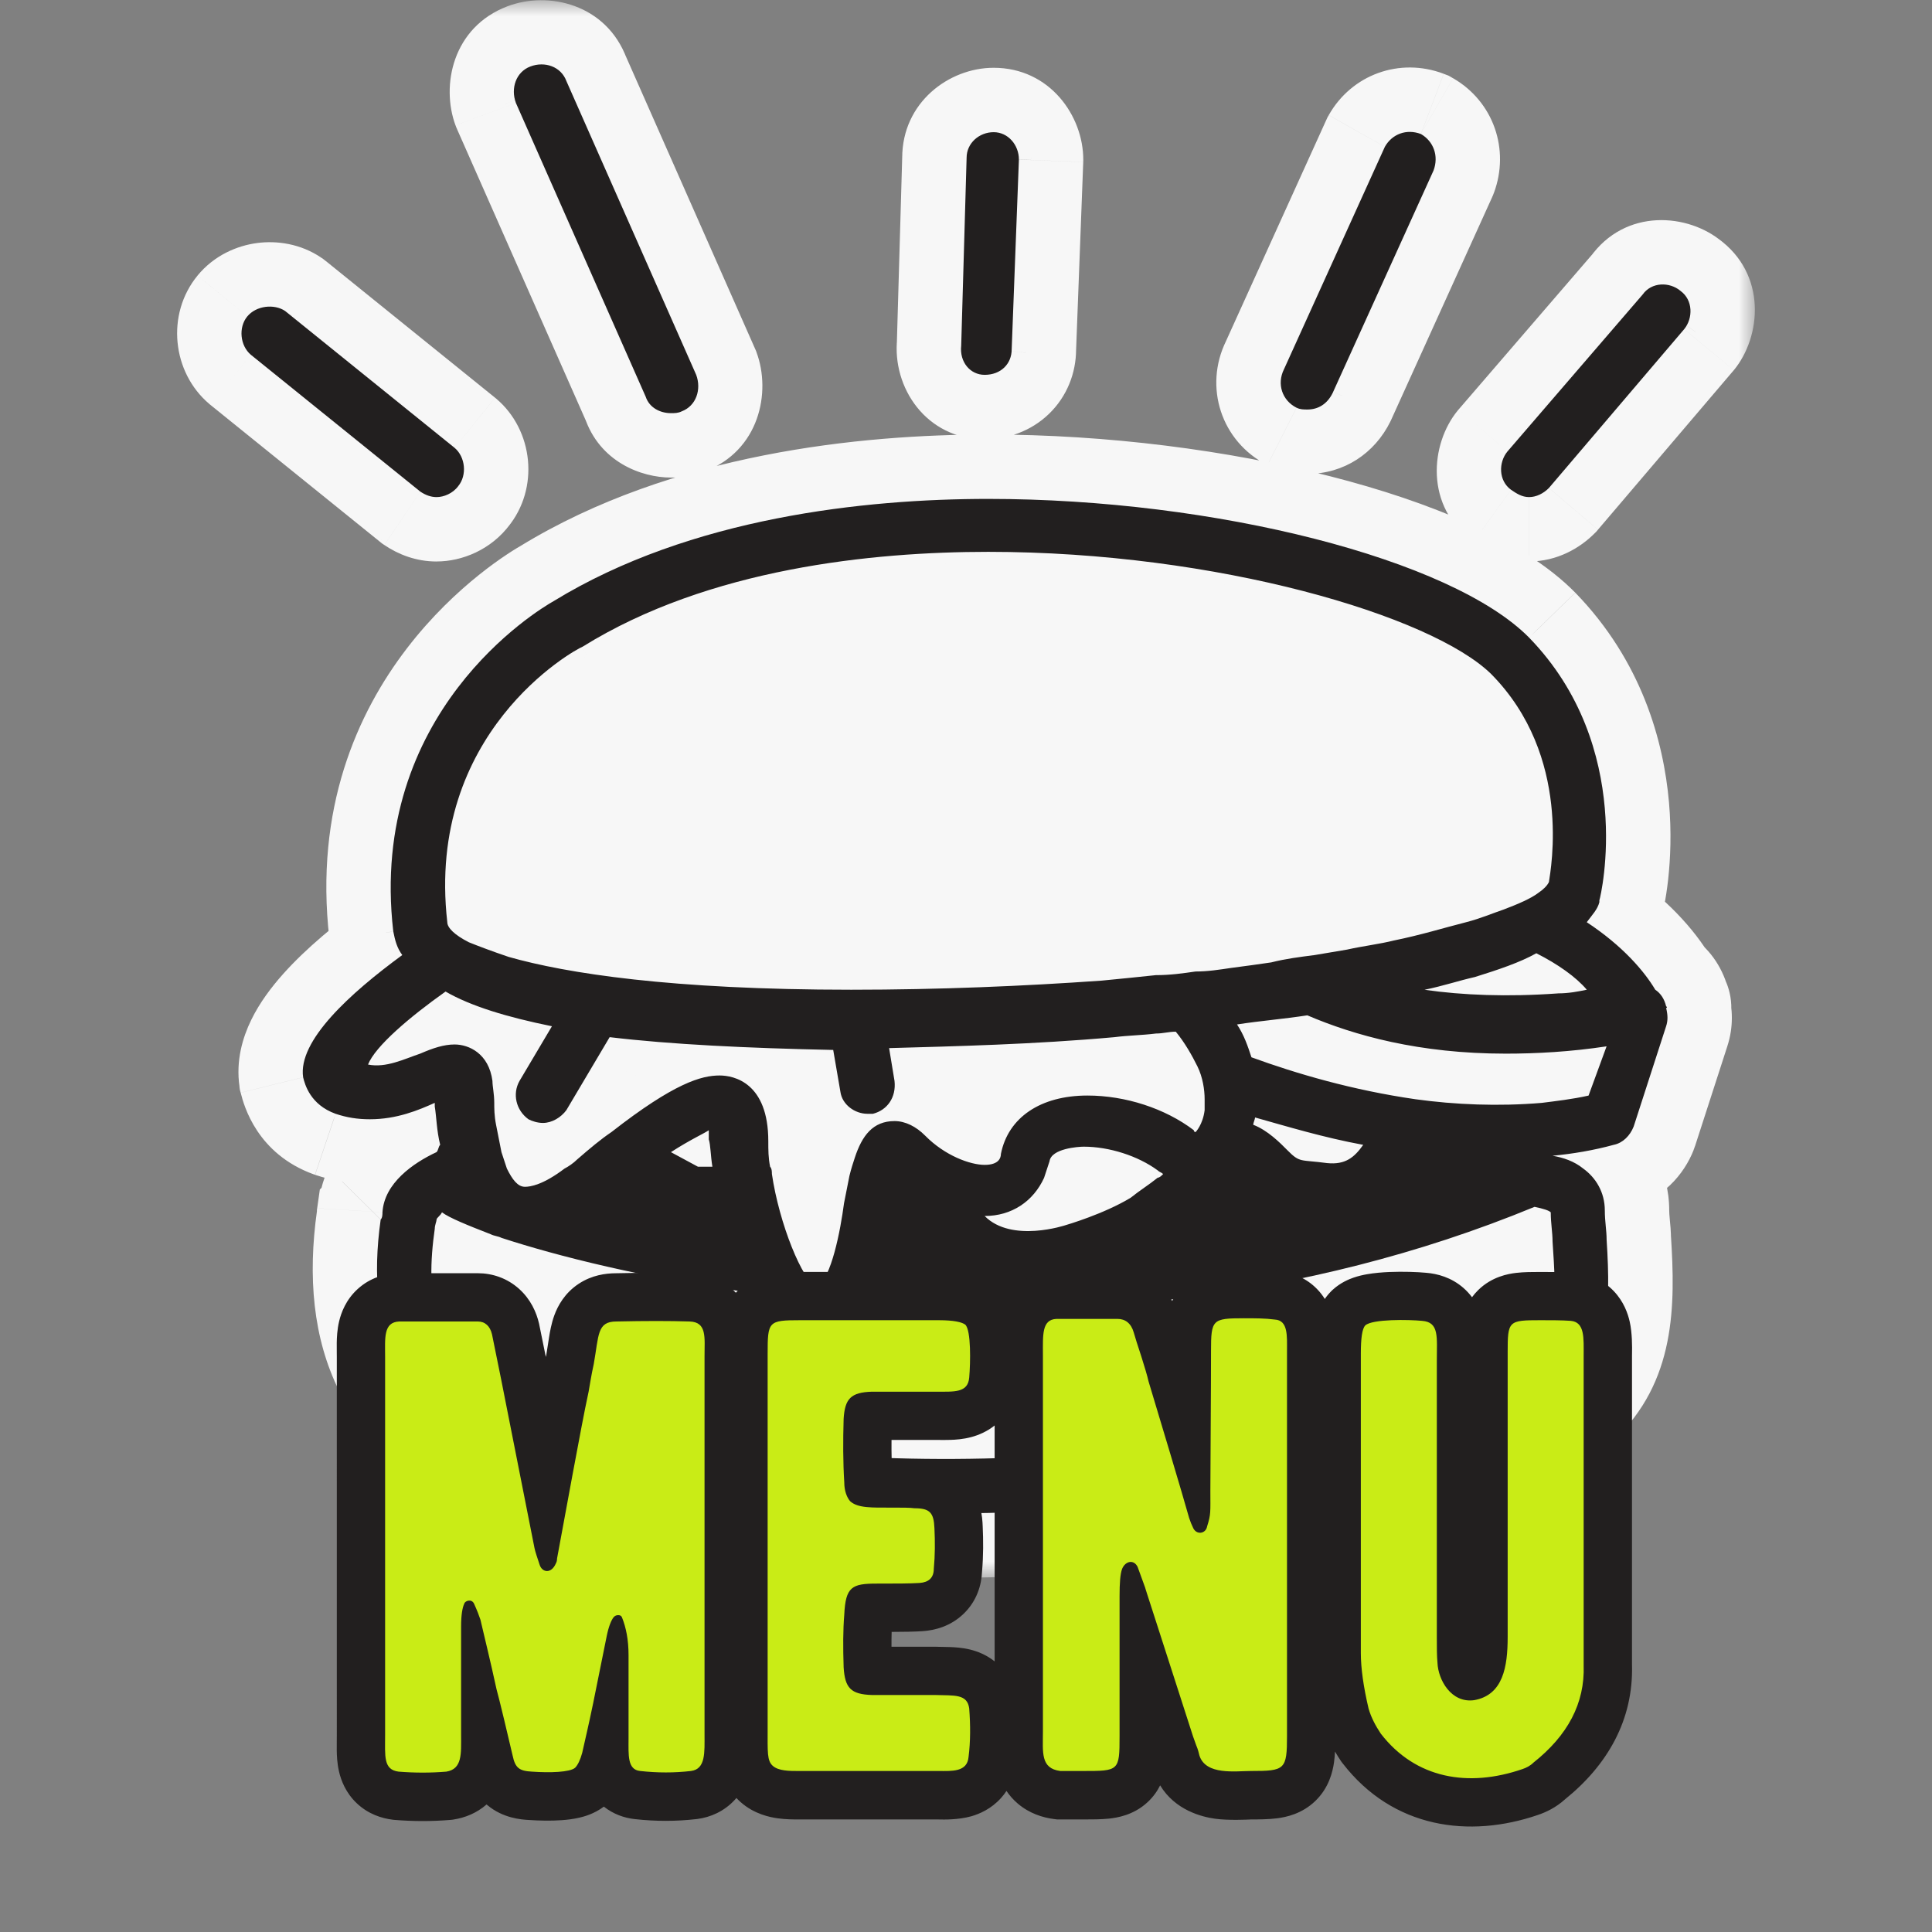
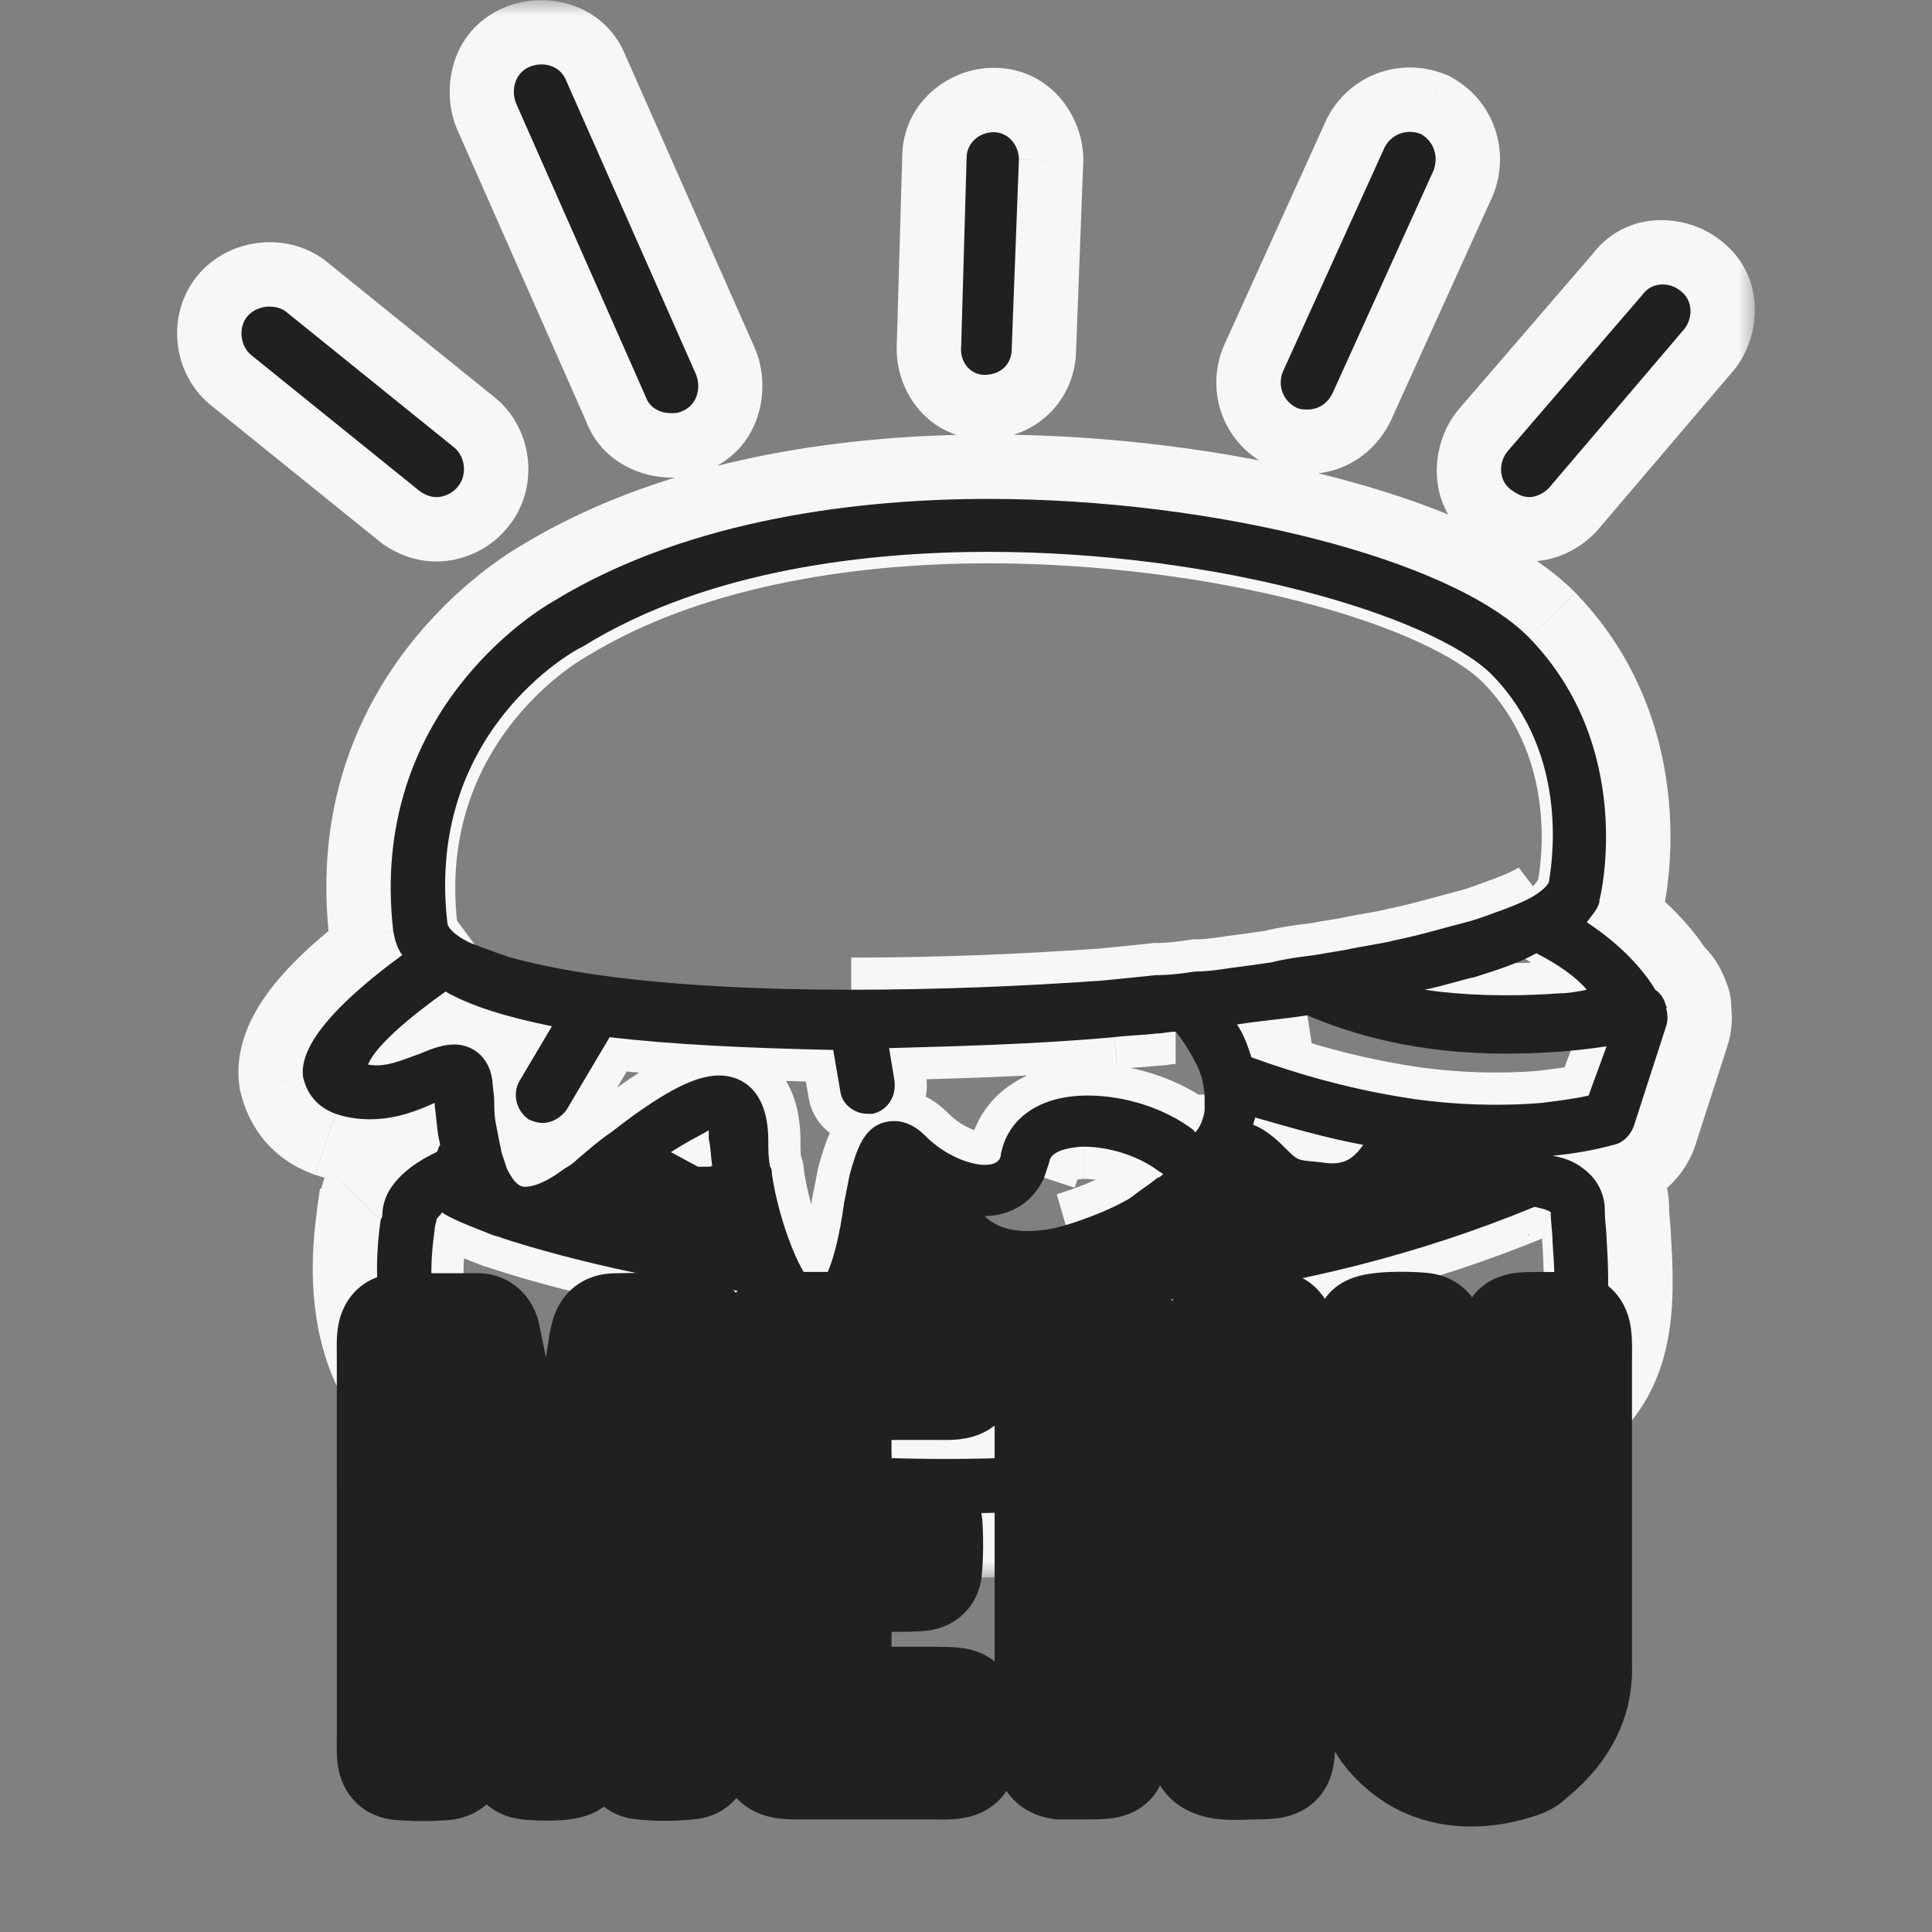
<svg xmlns="http://www.w3.org/2000/svg" fill="none" viewBox="0 0 60 60">
  <rect x="0" y="0" width="60" height="60" fill="#808080" stroke="none" />
  <defs />
  <mask id="a" width="50" height="49" x="4.5" y="0" fill="#000" maskUnits="userSpaceOnUse">
    <path fill="#fff" d="M4.5 0h50v49h-50z" />
    <path d="M20.053 12.321c.112.34.448.51.784.51.112 0 .224 0 .336-.057.448-.17.616-.68.448-1.133l-4.031-9.123c-.168-.453-.672-.623-1.12-.453-.448.17-.616.68-.448 1.133l4.031 9.123zM13.558 15.438c.224 0 .504-.113.672-.34.28-.34.224-.907-.112-1.19L8.855 9.658c-.336-.227-.896-.17-1.176.17-.28.34-.224.907.112 1.19l5.263 4.25c.168.113.336.17.504.17zM40.265 12.661c.112.057.224.057.336.057.336 0 .616-.17.784-.51l3.135-6.913c.168-.453 0-.907-.392-1.133-.448-.17-.896 0-1.12.397l-3.135 6.913c-.224.453-.056.963.392 1.19zM52.19 9.034c-.336-.283-.896-.283-1.176.113L46.815 14.021c-.28.34-.28.907.112 1.19.168.113.336.227.56.227.224 0 .448-.113.616-.283l4.199-4.93c.28-.34.28-.907-.112-1.19zM30.579 11.641c.056 0 .056 0 0 0 .504 0 .84-.34.84-.793l.224-5.893c0-.453-.336-.85-.784-.85-.448 0-.84.34-.84.793l-.168 5.836c-.056.51.28.907.728.907zM51.742 31.247c-.056-.227-.168-.397-.336-.51-.336-.567-1.008-1.36-2.128-2.097.168-.227.336-.397.392-.623v-.057c.056-.17 1.12-4.76-2.184-8.16-2.408-2.437-9.742-4.306-16.797-4.306-3.807 0-9.238.567-13.493 3.173-.504.283-5.767 3.457-4.983 10.256.056.283.112.51.28.737-1.624 1.19-3.247 2.663-3.079 3.797.056.227.224.85 1.008 1.133.336.113.672.17 1.064.17.84 0 1.512-.283 2.016-.51v.113c.056.34.056.737.168 1.19-.056.057-.056.17-.112.227-.728.34-1.624.963-1.68 1.87 0 .057 0 .17-.056.227-.504 3.57.672 5.95 3.527 6.97C17.981 45.81 22.684 47 29.403 47c3.359 0 7.223-.283 11.59-1.077 8.51-1.53 9.182-3.06 8.902-7.423 0-.283-.056-.567-.056-.907 0-.567-.28-1.02-.672-1.303-.28-.227-.616-.34-.952-.397.616-.057 1.288-.17 1.904-.34.28-.057.504-.283.616-.567l1.008-3.116c.056-.17.056-.34 0-.567.056 0 0-.057 0-.057z" />
  </mask>
-   <path fill="#F7F7F7" d="M20.053 12.321c.112.34.448.51.784.51.112 0 .224 0 .336-.057.448-.17.616-.68.448-1.133l-4.031-9.123c-.168-.453-.672-.623-1.12-.453-.448.17-.616.68-.448 1.133l4.031 9.123zM13.558 15.438c.224 0 .504-.113.672-.34.28-.34.224-.907-.112-1.19L8.855 9.658c-.336-.227-.896-.17-1.176.17-.28.34-.224.907.112 1.19l5.263 4.25c.168.113.336.17.504.17zM40.265 12.661c.112.057.224.057.336.057.336 0 .616-.17.784-.51l3.135-6.913c.168-.453 0-.907-.392-1.133-.448-.17-.896 0-1.12.397l-3.135 6.913c-.224.453-.056.963.392 1.19zM52.19 9.034c-.336-.283-.896-.283-1.176.113L46.815 14.021c-.28.34-.28.907.112 1.19.168.113.336.227.56.227.224 0 .448-.113.616-.283l4.199-4.93c.28-.34.28-.907-.112-1.19zM30.579 11.641c.056 0 .056 0 0 0 .504 0 .84-.34.84-.793l.224-5.893c0-.453-.336-.85-.784-.85-.448 0-.84.34-.84.793l-.168 5.836c-.056.51.28.907.728.907zM51.742 31.247c-.056-.227-.168-.397-.336-.51-.336-.567-1.008-1.36-2.128-2.097.168-.227.336-.397.392-.623v-.057c.056-.17 1.12-4.76-2.184-8.16-2.408-2.437-9.742-4.306-16.797-4.306-3.807 0-9.238.567-13.493 3.173-.504.283-5.767 3.457-4.983 10.256.056.283.112.51.28.737-1.624 1.19-3.247 2.663-3.079 3.797.056.227.224.85 1.008 1.133.336.113.672.17 1.064.17.84 0 1.512-.283 2.016-.51v.113c.056.34.056.737.168 1.19-.056.057-.056.17-.112.227-.728.34-1.624.963-1.68 1.87 0 .057 0 .17-.056.227-.504 3.57.672 5.95 3.527 6.97C17.981 45.81 22.684 47 29.403 47c3.359 0 7.223-.283 11.59-1.077 8.51-1.53 9.182-3.06 8.902-7.423 0-.283-.056-.567-.056-.907 0-.567-.28-1.02-.672-1.303-.28-.227-.616-.34-.952-.397.616-.057 1.288-.17 1.904-.34.28-.057.504-.283.616-.567l1.008-3.116c.056-.17.056-.34 0-.567.056 0 0-.057 0-.057z" />
-   <path fill="#F7F7F7" d="M15.966 43.26l-.344.939.007.003.336-.942zm-2.463-5.1l.99.14.01-.07v-.07h-1zm.224-.51l.605-.796-.965-.732-.536 1.086.896.443zm1.512.68l.452-.892-.043-.022-.045-.018-.363.932zm.336.113l-.452.892.068.035.073.024.31-.951zm7.726 1.7l.844-.536-.249-.392-.459-.063-.136.991zm2.688 1.247l.375.927.011-.005.011-.005-.398-.917zm.84-.85l.074-.997-.672-.05-.299.604.897.443zm20.828-3.06l.198-.98-.298-.06-.281.116.381.924zm-.952-9.236l.32.948.018-.006.017-.007-.355-.935zm-1.176.397l.245.97-.245-.97zm-2.24.567l-.198-.98-.024.005-.023.006.245.97zm-1.456.283l.166.986.027-.004.026-.006-.219-.976zm-1.008.17l.126.992.021-.003.02-.003-.166-.986zm-1.344.227l.143.99.052-.007.051-.013-.245-.969zm-1.232.17l-.126-.992-.009.001-.009.001.143.99zm-1.12.113v-1h-.072l-.071.01.143.99zm-1.232.113v-1h-.051l-.05.005.101.995zm-1.68.17l.07.998.011-.001.011-.001-.092-.996zm-13.381 5.327l-.541-.841-1.423.917 1.49.804.475-.88zm1.176-.68h1v-1.881l-1.559 1.052.559.829zm20.324.453l.817.577.901-1.277-1.537-.283-.181.984zm-3.359-.85l.271-.963-1.271-.357v1.32h1zm-6.383 1.36l.95.313.028-.085.012-.088-.99-.14zm3.359.283l.711-.703-.055-.056-.063-.047-.593.805zm.168.113l.711.703.694-.703-.694-.703-.711.703zm-.168.113v-1h-.354l-.275.223.629.777zm-.84.623l.519.855.058-.035.052-.043-.629-.777zm13.269-6.346v-1h-.036l-.036.003.072.997zm-4.143-.113l-.198-.98.055 1.97.143-.99zm-30.402.057l.501-.866-.555-.321-.523.371.578.816zm3.303 1.077l.86.51.718-1.211-1.38-.279-.198.98zm-1.008 1.7l-.86-.51-.005.009-.005.009.871.492zm.28 1.19l-.586.81.064.046.07.036.452-.892zm1.176-.283l.803.595.031-.041.026-.044-.86-.51zm1.344-2.267l.118-.993-.646-.077-.332.56.86.51zm6.943.397l.986-.169-.14-.813-.825-.017-.021 1zm.224 1.303l.99-.14-.002-.015-.003-.015-.986.169zm1.008.68v1h.125l.121-.031-.245-.969zm.672-1.02l.994-.109-.003-.027-.004-.027-.987.163zm-.168-1.02l-.028-1-1.145.032.186 1.13.987-.163zm6.999-.34l.09.996.018-.002.018-.002-.126-.992zm1.288-.113v-1h-.063l-.062.008.126.992zm1.512 2.38l.992.123.008-.061v-.062h-1zm-.28.68l-0 1 .418 0.0.294-.297-.711-.703zm-.056-.057h1v-.496l-.395-.3-.605.797zm-5.991.737l-.981-.194-.019.096v.098h1zm-2.352-.567l-.711.703.711-.703zm-2.352 1.247l-.971-.24-.006.023-.004.023.981.194zm-.168.85l-.981-.194-.006.031-.004.032.991.131zm-.84 2.607l-.355.935.467.177.422-.267-.535-.845zm-1.4-3.513h-1v.073l.011.072.99-.145zm-.056-.227l-.981.194.058.295.211.214.711-.703zm-4.927-1.077l.559.829.029-.019.027-.021-.615-.788zm-1.064.85l-.655-.755-.029.025-.027.027.711.703zm-.392.283l-.452-.892-.081.041-.072.055.605.796zm-1.792 0l-.95.313.022.067.031.063.896-.443zm-.168-.51l-.981.194.012.06.019.059.95-.313zm-.28-2.21h1v-.066l-.009-.065-.991.131zm-2.24-.85l.32.948.04-.013.038-.017-.398-.917zm-1.624.34l-.93-.367-.439 1.111 1.171.237.198-.98zm37.904.963l.219.976.532-.12.188-.512-.939-.344zm-1.456.227l.084.996.021-.002.021-.003-.126-.992zm-3.919-.113l-.143.99.006.001.137-.991zm-5.095-1.303l-.95.313.152.461.456.166.342-.94zm-.448-1.02l-.154-.988-1.537.239.856 1.299.835-.55zM16.309 42.321c-1.058-.387-1.51-.958-1.725-1.563-.239-.672-.226-1.507-.092-2.458l-1.98-.28c-.146 1.032-.217 2.265.188 3.407.429 1.208 1.349 2.196 2.922 2.772l.688-1.878zm-1.807-4.161c0 .052-.006.089-.009.104-.003.014-.005.02-.001.005.003-.009.004-.013.009-.031.004-.013.01-.035.016-.059.006-.024.015-.061.023-.106.007-.042.017-.112.017-.196h-2c0-.07.008-.124.013-.149.005-.027.009-.045.01-.049.001-.004.001-.004-.002.005-.002.005-.007.025-.012.041-.01.035-.026.093-.039.163-.013.07-.026.163-.026.272h2zm.056-.283c0 .161-.04.292-.08.382-.038.086-.081.147-.104.177-.024.032-.043.052-.047.056-.004.004-.006.006.005-.005.014-.014.063-.063.113-.123.053-.064.119-.154.177-.271l-1.793-.886c.053-.108.126-.171.08-.125-.003.003-.071.07-.131.149-.054.072-.221.303-.221.646h2zm-1.437.57c.218.166.516.306.771.417.28.123.62.257.983.398l.726-1.864c-.365-.142-.669-.263-.907-.367-.118-.052-.21-.095-.278-.131-.074-.038-.094-.054-.085-.047l-1.209 1.593zm1.665.776c.169.086.33.123.374.134.068.017.019.008-.038-.021l.903-1.784c-.169-.086-.33-.123-.374-.134-.068-.017-.019-.008.038.021l-.903 1.784zm.477.172c1.794.586 4.54 1.279 7.901 1.74l.272-1.982c-3.246-.445-5.875-1.112-7.552-1.66l-.621 1.901zm7.193 1.286c.519.818 1.396 1.881 2.748 1.881v-2c-.216 0-.571-.184-1.06-.953l-1.688 1.072zm2.748 1.881c.445 0 .799-.097 1.159-.243l-.75-1.854c-.2.081-.294.097-.409.097v2zm1.182-.253c.675-.293 1.103-.848 1.339-1.325l-1.793-.886c-.1.203-.233.329-.341.376l.796 1.835zm.368-.77c6.21.461 13.822-.054 21.283-3.133l-.763-1.849c-7.096 2.928-14.377 3.432-20.372 2.987l-.148 1.994zm20.703-3.077c.058.012.105.022.142.032.038.01.061.017.073.021.014.005.001.001-.027-.013-.015-.007-.04-.021-.071-.042-.03-.02-.076-.054-.126-.105l1.423-1.406c-.208-.21-.467-.298-.56-.33-.14-.047-.298-.085-.457-.117l-.397 1.96zm-6.924 4.779c-12.528 2.29-20.581.383-24.231-.921l-.673 1.883c3.964 1.416 12.373 3.362 25.263 1.005l-.36-1.967zm6.63-16.302c-.091.069-.348.195-.814.372l.71 1.87c.43-.163.957-.378 1.314-.648l-1.209-1.593zm-.779.359c-.447.151-.696.272-1.101.375l.49 1.939c.49-.124 1.025-.343 1.25-.419l-.639-1.895zm-1.101.375c-.743.188-1.379.391-2.193.556l.397 1.96c.866-.175 1.685-.425 2.286-.577l-.49-1.939zm-2.24.567c-.182.046-.385.083-.632.126-.236.041-.516.088-.797.151l.439 1.951c.223-.05.447-.088.7-.132.242-.042.515-.09.781-.158l-.491-1.939zm-1.377.267c-.168.028-.336.057-.504.085-.168.028-.336.057-.504.085l.333 1.972c.168-.028.336-.057.504-.085.168-.028.336-.057.504-.085l-.333-1.972zm-.967.164c-.439.056-.947.119-1.464.249l.49 1.939c.379-.096.767-.146 1.224-.204l-.251-1.984zm-1.361.229c-.393.057-.776.112-1.214.168l.251 1.984c.458-.058.858-.116 1.249-.172l-.286-1.979zm-1.232.17c-.421.061-.674.103-.977.103v2c.481 0 .901-.071 1.263-.124l-.286-1.979zm-1.12.113c-.397.057-.722.103-1.089.103v2c.529 0 .988-.068 1.375-.124l-.286-1.979zm-1.189.108c-.574.058-1.06.113-1.671.169l.183 1.992c.621-.057 1.143-.116 1.689-.171l-.201-1.99zm-1.649.167c-2.388.169-4.996.281-7.712.281v2c2.771 0 5.426-.115 7.853-.286l-.141-1.995zm-11.996 5.897l-.84-.453-.95 1.76.84.453.95-1.76zm-.773 1.267c.28-.18.509-.309.691-.408.142-.077.365-.191.503-.284l-1.119-1.658c.001-.001-.017.011-.087.049-.095.052-.113.06-.251.135-.21.114-.485.268-.821.485l1.083 1.681zm-.366-1.521V35.384h2v-.001-.001-.001-.001-.001-.001-.001-.001-.001-.001-.001-.001-.001-.001-.001-.001-.001-.001-.001-.001-.001-.001-.001-.001-.001-.001-.001-.001-.001-.001-.001-.001-.001-.001-.001-.001-.001-.001-.001-.001-.001-.001-.001-.001-.001-.001-.001-.001-.001-.001-.001-.001-.001-.001-.001-.001-.001-.001-.001-.001-.001-.001-.001-.001-.001-.001-.001-.001-.001-.001-.001-.001-.001-.001-.001-.001-.001-.001-.001-.001-.001-.001-.001-.001-.001-.001-.001-.001-.001-.001-.001-.001-.001-.001-.001-.001-.001-.001-.001-.001-.001-.001-.001-.001-.001-.001-.001-.001-.001-.001-.001-.001-.001-.001-.001-.001-.001-.001-.001-.001-.001-.001-.001-.001-.001-.001-.001-.001-.001-.001-.001-.001-.001-.001-.001-.001-.001-.001-.001-.001-.001-.001-.001-.001-.001-.001-.001-.001-.001-.001-.001-.001-.001-.001-.001-.001-.001-.001-.001-.001-.001-.001-.001-.001-.001-.001-.001-.001-.001-.001-.001-.001-.001-.001-.001-.001-.001-.001-.001-.001-.001-.001-.001-.001-.001-.001-.001-.001-.001-.001-.001-.001-.001-.001-.001-.001-.001-.001-.001-.001-.001-.001-.001-.001-.001-.001-.001-.001-.001-.001-.001-.001-.001-.001-.001-.001-.001-.001-.001-.001-.001-.001-.001-.001-.001-.001-.001-.001-.001-.001-.001-.001-.001-.001-.001-.001-.001-.001-.001-.001-.001-.001-.001-.001-.001-.001-.001-.001-.001-.001-.001-.001-.001-.001-.001-.001-.001-.001-.001-.001-.001-.001-.001-.001-.001-.001-.001-.001-.001-.001-.001-.001-.001-.001-.001-.001-.001-.001-.001-.001-.001-.001-.001-.001-.001-.001-.001-.001-.001-.001-.001-.001-.001-.001-.001-.001-.001-.001-.001-.001-.001-.001-.001-.001-.001-.001-.001-.001-.001-.001-.001-.001-.001-.001-.001-.001-.001-.001-.001-.001-.001-.001-.001-.001-.001-.001-.001-.001-.001-.001-.001-.001-.001-.001-.001-.001-.001-.001-.001-.001-.001-.001-.001-.001-.001-.001-.001-.001-.001-.001-.001-.001-.001-.001-.001-.001-.001-.001-.001-.001-.001-.001-.001-.001-.001-.001-.001-0-.001-.001-.001-.001-.001-.001-.001-.001-0-.001-.001-.001-.001-.001-0-.001-.001-.001-0-.001-.001-.001-0-.001-.001-0-.001-.001-0-.001-.001-0-.001-0-.001-.001-0-.001-0-.001-0-.001-0-.001-0-.001-0-.001-0-.001-0-0-.001-0-.001-0-0-.001-0-0-.001-0-0-.001-0-0-0-.001-0-0-0-0-.001-0-0-0-0-0-0-.001-0-0-0-0-0-0-0-0-0-0-0-0-0-0-0-0-0-0-0-0-0-0-0-0-0-0-0-0-0-0-0-0-0-0-0-0-0-0-0-0-0-0-0-0-0-0-0-0-0-0-0-0-0-0-0-0-0-0-0-0-0-0-0-0h-2zm20.507-.123c-.11.156-.147.169-.131.16.005-.003.011-.005.017-.008.006-.002.009-.003.008-.002-.002 0-.03.005-.096-.002l-.201 1.99c.441.045.868-.017 1.259-.238.366-.207.609-.506.779-.747l-1.634-1.153zm-1.598-.047c0 .07-.008.124-.013.151-.005.029-.011.05-.013.058-.003.012-.006.018.004-.009.005-.015.021-.064.035-.115.007-.028.017-.067.025-.113.008-.044.018-.114.018-.198h-2c0-.07.008-.124.013-.151.005-.029.011-.05.013-.058.003-.012.005-.018-.004.009-.005.015-.021.064-.035.115-.007.028-.017.067-.025.113-.008.044-.018.114-.018.198h2zm-1.215.736c.983.276 2.16.633 3.449.871l.362-1.967c-1.174-.216-2.237-.539-3.27-.829l-.541 1.925zm-5.33 1.22l.084-.255.084-.255-1.9-.626-.084.255c-.028.085-.056.17-.084.255l1.9.626zm.208-.683c-.039.274-.21.414-.259.447-.026.018-.04.023-.032.019.007-.003.023-.009.05-.016.056-.015.126-.027.197-.035.034-.004.063-.006.086-.007.024-.002.036-.002.032-.002v-2c-.143 0-.486.019-.833.112-.171.046-.409.127-.63.278-.227.156-.525.451-.591.923l1.98.28zm.074.407c.582 0 1.268.222 1.703.542l1.186-1.611c-.796-.586-1.903-.931-2.888-.931v2zm1.584.44c.075.076.151.133.219.176.061.038.117.066.125.07.019.01-.009-.004-.041-.024-.04-.025-.088-.061-.135-.109l1.423-1.406c-.075-.076-.151-.133-.219-.176-.061-.038-.117-.066-.125-.07-.019-.01.009.004.041.024.04.025.088.061.135.109l-1.423 1.406zm.168-1.292c-.041.042-.017.014.023-.016.025-.019.079-.057.158-.092.081-.036.206-.076.363-.076v2c.358 0 .604-.175.689-.239.096-.073.176-.157.191-.172l-1.423-1.406zm-.086.039c-.111.09-.225.171-.369.273-.137.097-.302.214-.471.35l1.258 1.554c.111-.09.225-.171.369-.273.137-.097.302-.214.471-.35l-1.258-1.554zm-.73.546c-.341.207-.777.394-1.153.534-.183.068-.342.122-.454.158-.056.018-.1.032-.129.04-.014.004-.025.008-.032.01-.003.001-.005.002-.007.002-.001 0-.001 0-.001 0h0c0-0.0 0-0.0 0-0s0 0 0-0c0 0 0 0 .278.961.278.961.278.961.278.961h0c0-0.0 0-0.0.001-0.0 0-0.0.001-0.0.002-0.0.001-0.0.003-.001.004-.001.003-.001.008-.002.013-.004.011-.003.026-.008.046-.014.039-.012.093-.029.161-.051.135-.043.322-.107.538-.187.422-.157.993-.396 1.492-.699l-1.038-1.71zm13.716-6.489c-1.503.109-2.83.053-3.928-.106l-.286 1.98c1.254.181 2.726.239 4.358.121l-.144-1.995zm-3.873 1.864c.316-.064.61-.143.87-.214.27-.074.494-.137.718-.187l-.439-1.951c-.28.063-.56.142-.807.209-.257.07-.495.133-.739.183l.397 1.96zm4.642-1.96c-.285.058-.474.093-.697.093v2c.448 0 .819-.077 1.094-.133l-.397-1.96zm-35.743 1.903c.929.537 2.179.902 3.606 1.191l.397-1.96c-1.373-.278-2.362-.593-3.001-.962l-1.001 1.731zm2.944-.299l-1.008 1.7 1.72 1.02 1.008-1.7-1.72-1.02zm-1.018 1.718c-.484.857-.223 1.922.565 2.492l1.172-1.621c-0-0.0.003.002.007.009.004.006.008.014.01.024.005.021.003.051-.013.079l-1.742-.983zm.699 2.574c.206.104.53.221.899.221v-2c.014 0 .022.001.024.001.002 0.0.001 0-.003-.001-.004-.001-.008-.003-.013-.004-.004-.002-.006-.003-.005-.002l-.903 1.784zm.899.221c.662 0 1.217-.377 1.531-.801l-1.607-1.191c.001-.002 0 0-.003.003-.001.001-.003.002-.004.003-.001.001-.002.001-.002.001 0-0.0.002-.001.004-.002.003-.001.007-.003.014-.005.013-.004.035-.008.066-.008v2zm1.588-.887l1.344-2.267-1.72-1.02-1.344 2.267 1.72 1.02zm.365-1.784c1.953.233 4.343.347 7.04.404l.042-2c-2.678-.056-4.991-.169-6.846-.39l-.236 1.986zm6.075-.427l.224 1.303 1.971-.339-.224-1.303-1.971.339zm.219 1.274c.138.978 1.034 1.54 1.83 1.54v-2c.038 0 .057.011.07.021.016.013.067.062.08.159l-1.98.28zm1.83 1.54H27.107v-2H26.939v2zm.413-.031c.958-.242 1.528-1.119 1.421-2.099l-1.988.218c.003.023-0.0.031.001.026.001-.005.005-.018.016-.034.011-.016.024-.029.038-.039.014-.009.022-.012.022-.011l.49 1.939zm1.413-2.152l-.168-1.02-1.974.325.168 1.02 1.973-.325zm-1.127.142c2.007-.056 4.504-.114 7.06-.344l-.179-1.992c-2.483.223-4.913.279-6.937.336l.056 1.999zm7.096-.347c.191-.024.372-.037.586-.051.207-.014.445-.03.702-.062l-.251-1.984c-.191.024-.372.037-.586.051-.207.014-.445.03-.702.062l.251 1.984zm1.162-.105c.194 0 .358-.025.451-.039.103-.015.134-.018.165-.018v-2c-.194 0-.358.025-.451.039-.103.015-.134.018-.165.018v2zm.512 1.04V34.477h2v-.001-.001-.001-.001-.001-.001-.001-.001-.001-.001-.001-.001-.001-.001-.001-.001-.001-.001-.001-.001-.001-.001-.001-.001-.001-.001-.001-.001-.001-.001-.001-.001-.001-.001-.001-.001-.001-.001-.001-.001-.001-.001-.001-.001-.001-.001-.001-.001-.001-.001-.001-.001-.001-.001-.001-.001-.001-.001-.001-.001-.001-.001-.001-.001-.001-.001-.001-.001-.001-.001-.001-.001-.001-.001-.001-.001-.001-.001-.001-.001-.001-.001-.001-.001-.001-.001-.001-.001-.001-.001-.001-.001-.001-.001-.001-.001-.001-.001-.001-.001-.001-.001-.001-.001-.001-.001-.001-.001-.001-.001-.001-.001-.001-.001-.001V34.4v-.001-.001-.001-.001-.001-.001-.001-.001-.001-.001-.001-.001-.001-.001-.001-.001-.001-.001-.001-.001-.001-.001-.001-.001-.001-.001-.001-.001-.001-.001-.001-.001-.001-.001-.001-.001-.001-.001-.001-.001-.001-.001-.001-.001-.001-.001-.001-.001-.001-.001-.001-.001-.001-.001-.001-.001-.001-.001-.001-.001-.001-.001-.001-.001-.001-.001-.001-.001-.001-.001-.001-.001-.001-.001-.001-.001-.001-.001-.001-.001-.001-.001-.001-.001-.001-.001-.001-.001-.001-.001-.001-.001-.001-.001-.001-.001-.001-.001-.001-.001-.001-.001-.001-.001-.001-.001-.001-.001-.001-.001-.001-.001-.001-.001-.001-.001-.001-.001-.001-.001-.001-.001-.001-.001-.001-.001-.001-.001-.001-.001-.001-.001-.001-.001-.001-.001-.001-.001-.001-.001-.001-.001-.001-.001-.001-.001-.001-.001-.001-.001-.001-.001-.001-.001-.001-.001-.001-.001-.001-.001-.001-.001-.001-.001-.001-.001-.001-.001-.001-.001-.001-.001-.001-.001-.001-.001-.001-.001-.001-.001-.001-.001-.001-.001-.001-.001-.001-.001-.001-.001-.001-.001-.001-.001-.001-.001-.001-.001-.001-.001-.001-.001-.001-.001-.001-.001-.001-.001-.001-.001-.001-.001-.001-.001-.001-.001-.001-.001-.001-.001-.001-.001-.001-.001-.001-.001-.001-.001-.001-.001-.001-.001-.001-.001-.001-.001-.001-.001-.001-.001-.001-.001-.001-.001-.001-.001-.001-.001-.001-.001-.001-.001-.001-.001-.001-.001-.001-.001-.001-.001-.001-.001-.001-.001-.001-.001-.001-.001-.001-.001-.001-.001-.001-.001-.001-.001-.001-.001-.001-.001-.001-.001-.001-.001-.001-.001-.001-.001-.001-.001-.001-.001-.001-.001-.001-.001-.001-.001-.001-.001-.001-.001-.001-.001-.001-.001-.001-.001-.001-.001-.001-.001-.001-.001-.001-.001-.001-.001-.001-.001-.001-.001-.001-.001-.001-.001-.001-.001-.001-.001-.001-.001-.001-.001-.001-.001-.001-.001-.001-.001-.001-.001-.001-.001-.001-.001-.001-.001-.001-.001-.001-.001-.001-.001-.001-.001-.001-.001-.001-.001-.001-.001-.001-.001-.001-.001-.001-.001-.001-.001-.001-.001-.001-.001-.001-.001-.001-.001-.001-.001-.001-.001-.001-.001-.001-.001-.001-.001-.001-.001-.001-.001-.001-.001-.001-.001h-2zm.007.217c-.01.083-.034.131-.043.147-.005.009-.006.009-.001.002.003-.004.008-.01.015-.018.004-.004.008-.009.013-.014.002-.003.005-.005.008-.008.001-.001.003-.003.004-.004.001-.001.002-.002.002-.002l.001-.001.001-.001c0-0.0.001-.001.712.702.711.703.712.703.712.702 0-0.0 0-.001.001-.001l.001-.001.003-.003c.002-.002.004-.004.005-.005.004-.004.008-.008.012-.012.008-.009.017-.019.027-.03.02-.022.042-.049.067-.081.049-.064.107-.148.166-.253.117-.21.234-.503.279-.873l-1.985-.245zm.713.802c0-1 .001-1 .001-1h.003c.001 0 .003 0 .004 0.0.003 0 .005 0 .008 0.0.005 0 .011 0.0.017 0.0.012 0.0.024.001.037.002.025.002.055.005.088.011.061.01.158.033.266.088.113.057.254.158.364.325.114.173.156.359.156.517h-2c0 .187.049.393.174.583.121.184.276.295.403.359.122.062.233.088.304.1.038.006.072.01.101.012.014.001.028.002.04.002.006 0.0.012 0.0.018.001.003 0 .006 0.0.008 0h.007c.001 0 .001 0 .001-1zm.549-.853c-1.081-.821-2.529-1.28-3.908-1.28v2c.973 0 1.988.334 2.699.873l1.209-1.593zM33.77 33.024c-1.761 0-3.322.867-3.668 2.619l1.962.388c.102-.515.556-1.007 1.706-1.007v-2zm-3.688 2.813c0-.095.024-.307.205-.49.183-.185.358-.17.291-.17v2c.381 0 .808-.098 1.131-.425.321-.325.373-.708.373-.915h-2zm.496-.66c-.042 0-.208-.022-.449-.131-.228-.103-.474-.262-.688-.479l-1.423 1.406c.773.783 1.803 1.204 2.559 1.204v-2zm-1.136-.61c-.408-.413-.986-.75-1.663-.75v2c-.006 0 .089.003.24.156l1.423-1.406zm-1.663-.75c-.594 0-1.105.214-1.495.609-.355.359-.555.813-.686 1.212l1.9.626c.092-.281.172-.394.209-.432.012-.012.013-.01.008-.008-.005.002.011-.007.065-.007v-2zm-2.182 1.821c-.056.171-.123.373-.189.64l1.942.48c.046-.186.091-.325.147-.494l-1.9-.626zm-.199.686c-.028.142-.056.283-.084.425-.028.142-.056.283-.084.425l1.962.388c.028-.142.056-.283.084-.425.028-.142.056-.283.084-.425l-1.962-.388zm-.178.913c-.053.401-.144.933-.267 1.382-.062.226-.124.402-.18.519-.073.154-.074.079.064-.008l1.069 1.69c.362-.229.564-.594.673-.823.126-.265.225-.565.303-.849.157-.571.262-1.201.321-1.65l-1.983-.261zm.506 1.802c.155.059.221.142.202.122-.006-.007-.035-.042-.083-.118-.094-.152-.209-.385-.33-.686-.24-.601-.456-1.361-.555-2.041l-1.979.29c.124.85.385 1.762.677 2.493.146.365.31.712.486.996.087.141.191.288.31.419.107.117.294.294.561.396l.71-1.87zm-.754-2.578c0-.023.002-.142-.02-.276-.018-.11-.077-.403-.324-.654l-1.423 1.406c-.102-.104-.156-.209-.183-.277-.028-.068-.038-.123-.043-.15-.008-.049-.006-.083-.006-.049h2zm-.075-.42c-.035-.176-.037-.311-.037-.6h-2c0 .279-.002.596.075.987l1.962-.388zm-.037-.6c0-1.107-.332-1.927-.927-2.451-.568-.5-1.218-.589-1.585-.589v2c.081 0 .187.024.263.091.049.043.248.243.248.949h2zm-2.512-3.04c-.913 0-1.981.411-3.975 1.968l1.231 1.576c1.925-1.503 2.537-1.545 2.744-1.545v-2zm-3.919 1.928c-.392.265-.77.585-1.16.923l1.311 1.511c.394-.342.688-.588.968-.776l-1.119-1.658zm-1.216.976c0-0-.005.005-.018.016-.012.01-.028.022-.045.034-.017.012-.033.023-.048.032-.015.009-.022.013-.022.013l.903 1.784c.191-.097.452-.27.652-.473l-1.423-1.406zm-.285.19c-.548.416-.733.363-.627.363v2c.442 0 1.04-.166 1.836-.77l-1.209-1.593zm-.627.363c.121 0 .229.033.312.077.075.04.115.082.124.091.009.01.002.004-.019-.03-.021-.033-.047-.081-.08-.147l-1.793.886c.095.192.229.437.419.644.2.218.546.48 1.038.48v-2zm.39.12c-.028-.085-.056-.17-.084-.255l-.084-.255-1.9.626.084.255.084.255 1.9-.626zm-.137-.391c-.028-.142-.056-.283-.084-.425-.028-.142-.056-.283-.084-.425l-1.962.388c.028.142.056.283.084.425.028.142.056.283.084.425l1.962-.388zm-.168-.85c-.036-.181-.037-.324-.037-.486h-2c0 .178-.001.488.075.874l1.962-.388zm-.037-.486c0-.206-.021-.383-.035-.505-.009-.068-.013-.104-.017-.142-.004-.035-.003-.041-.003-.033h-2c0 .094.007.179.014.243.006.061.016.132.021.177.013.105.021.182.021.26h2zm-.065-.811c-.087-.664-.391-1.19-.833-1.539-.422-.334-.914-.464-1.334-.464v2c.028 0 .068.012.094.032.01.008.024.021.038.048.015.027.039.083.052.184l1.983-.261zm-2.167-2.003c-.553 0-1.049.187-1.462.366l.796 1.835c.371-.161.547-.201.666-.201v-2zm-1.383.336c-.373.126-.482.187-.746.262-.201.058-.303.057-.36.045l-.397 1.96c.503.102.961.016 1.306-.082.282-.081.705-.246.836-.29l-.639-1.895zm-.374 1.655c-.002.004.028-.063.149-.206.112-.133.267-.292.464-.472.393-.36.904-.758 1.443-1.14l-1.156-1.632c-.58.411-1.162.863-1.636 1.296-.237.217-.46.44-.646.662-.177.211-.364.47-.477.757l1.86.735zm36.755-.38c-.446.1-.893.151-1.362.21l.251 1.984c.427-.054.988-.117 1.55-.243l-.439-1.951zm-1.32.206c-1.263.106-2.532.053-3.698-.107l-.274 1.981c1.297.179 2.715.239 4.14.119l-.168-1.993zm-3.692-.107c-1.876-.271-3.543-.76-4.896-1.253l-.685 1.879c1.447.527 3.251 1.058 5.294 1.353l.286-1.98zm-4.288-.626c-.109-.33-.256-.791-.563-1.257l-1.67 1.1c.141.214.218.433.333.783l1.9-.626zm-1.244.281c.342-.053.687-.094 1.054-.137.361-.042.744-.087 1.13-.147l-.308-1.976c-.342.053-.687.094-1.054.137-.361.042-.744.087-1.13.147l.308 1.976zm10.385-.652l-.56 1.53 1.878.687.56-1.53-1.878-.687zM20.053 12.321l1.9-.626-.031-.093-.04-.09-1.829.808zm1.12.453l-.71-1.87-.099.037-.094.048.903 1.784zm.448-1.133l1.875-.695-.021-.058-.025-.056-1.829.808zm-4.031-9.123l-1.875.695.021.057.025.056 1.829-.808zm-1.568.68l-1.875.695.021.057.025.056 1.829-.808zM14.23 15.098l-1.544-1.271-.033.04-.03.041 1.607 1.191zm-.112-1.19l1.29-1.529-.016-.014-.017-.013-1.257 1.556zM8.855 9.658l1.256-1.556-.067-.054-.071-.048-1.119 1.658zM7.791 11.018l-1.289 1.529.016.014.017.013 1.256-1.556zm5.263 4.25l-1.256 1.556.067.054.071.048 1.119-1.658zm28.33-3.06l1.793.886.015-.03.014-.03-1.821-.826zm3.135-6.913l1.821.826.029-.065.025-.067-1.875-.695zm-.392-1.133l1.001-1.731-.14-.081-.151-.057-.71 1.87zm-1.12.397l-1.742-.983-.043.077-.036.08 1.821.826zm-3.135 6.913l1.793.886.015-.03.014-.03-1.821-.826zm12.318-2.437l-1.289 1.529.057.048.061.044 1.172-1.621zm-1.176.113l1.515 1.306.063-.073.056-.079-1.634-1.153zM46.815 14.021l-1.515-1.306-.015.017-.014.017 1.544 1.271zm.112 1.19l-1.172 1.621.026.019.027.018 1.119-1.658zm1.176-.057l1.423 1.406.052-.053.048-.056-1.523-1.297zm4.199-4.93l1.522 1.297.011-.013.011-.013-1.544-1.271zm-20.884.623l-1.999-.076-.001.038v.038h2zm.224-5.893l1.999.076.001-.038v-.038h-2zm-1.624-.057l1.999.058.001-.029v-.029h-2zm-.168 5.836l1.988.218.009-.08.002-.081-1.999-.058zm21.892 20.513l-1.942.48.132.534.387.392 1.423-1.406zm-.336-.51l-1.72 1.02.229.387.372.251 1.119-1.658zm-2.128-2.097l-1.607-1.191-1.259 1.699 1.767 1.162 1.099-1.671zm.392-.623l1.942.48.058-.236v-.243h-2zm0-.057l-1.9-.626-.1.305v.321h2zm-2.184-8.16l1.435-1.394-.006-.006-.006-.006-1.423 1.406zm-30.29-1.133l.98 1.743.033-.018.032-.019-1.045-1.706zm-4.983 10.256l-1.987.229.009.08.016.079 1.962-.388zm.28.737l1.182 1.613 1.622-1.189-1.197-1.615-1.607 1.191zm-3.079 3.797l-1.978.293.014.094.023.092 1.942-.48zm1.008 1.133l-.68 1.881.02.007.02.007.639-1.895zm3.079-.34h2v-3.093l-2.821 1.269.821 1.824zm0 .113h-2v.164l.027.161 1.973-.325zm.168 1.19l1.423 1.406.788-.797-.269-1.088-1.942.48zm-.112.227l.846 1.812.325-.152.252-.255-1.423-1.406zm-1.68 1.87l-1.996-.123-.004.062v.062h2zm-.056.227l-1.423-1.406-.465.471-.093.655 1.98.28zm3.527 6.97l.688-1.878-.007-.003-.007-.003-.673 1.883zm25.643 1.077l-.354-1.968-.004.001.357 1.968zm8.902-7.423h-2v.064l.004.064 1.996-.128zm-.728-2.21l-1.258 1.554.043.034.044.032 1.172-1.621zm-.952-.397l-.183-1.992-.149 3.964.333-1.972zm1.904-.34l-.397-1.96-.068.014-.067.019.532 1.928zm.616-.567l1.86.735.023-.059.02-.061-1.903-.615zm1.008-3.116l-1.9-.626-.003.01 1.903.615zm0-.567v-2h-2.554l.613 2.48 1.942-.48zM18.153 12.947c.46 1.398 1.764 1.884 2.683 1.884v-4c.156 0 .355.037.562.163.224.136.446.374.554.701l-3.799 1.251zm2.683 1.884c.062 0 .643.03 1.239-.272l-1.806-3.569c.194-.098.369-.136.484-.15.09-.011.16-.009.083-.009v4zm1.046-.187c1.705-.647 2.071-2.462 1.614-3.698l-3.751 1.39c-.073-.198-.091-.454.01-.724.109-.29.353-.573.708-.708l1.419 3.74zm1.568-3.812l-4.031-9.123-3.659 1.617 4.031 9.123 3.659-1.617zm-3.985-9.01C18.834.121 17.027-.286 15.76.195l1.419 3.74c-.209.079-.48.098-.761-.01-.303-.116-.577-.369-.704-.712l3.751-1.39zM15.76.195c-1.705.647-2.071 2.462-1.614 3.698l3.751-1.39c.073.198.091.454-.01.724-.109.29-.353.573-.708.708L15.76.195zM14.192 4.006l4.031 9.123 3.659-1.617-4.031-9.123-3.659 1.617zm-.634 13.431c.79 0 1.695-.362 2.279-1.149l-3.214-2.382c.137-.184.297-.296.432-.36.129-.061.295-.109.503-.109v4zm2.216-1.069c.987-1.199.793-3.012-.366-3.99l-2.579 3.058c-.29-.245-.394-.545-.414-.765-.021-.221.023-.544.272-.846l3.088 2.543zm-.399-4.017l-5.263-4.25-2.513 3.112 5.263 4.25 2.513-3.112zM9.974 8c-.641-.433-1.376-.533-1.986-.453-.62.081-1.33.376-1.852 1.009l3.088 2.543c-.242.293-.532.39-.718.414-.177.023-.463.008-.769-.198l2.237-3.316zm-3.838.557c-.987 1.199-.793 3.012.367 3.99l2.579-3.058c.29.245.394.545.415.765.021.22-.023.544-.272.846L6.135 8.556zm.399 4.017l5.263 4.25 2.513-3.112-5.263-4.25-2.513 3.112zm5.401 4.352c.429.29.98.512 1.623.512v-4c.307 0 .521.109.615.172l-2.237 3.316zm27.426-2.48c.596.302 1.177.272 1.239.272v-4c-.076 0-.006-.003.083.009.115.015.291.052.484.15l-1.806 3.569zm1.239.272c1.137 0 2.09-.638 2.577-1.624l-3.586-1.772c.055-.112.173-.28.387-.417.216-.138.443-.187.622-.187v4zm2.605-1.684l3.135-6.913-3.643-1.652-3.135 6.913 3.643 1.652zm3.189-7.044c.499-1.345-.011-2.834-1.266-3.559l-2.003 3.463c-.205-.119-.386-.321-.479-.584-.093-.264-.074-.519-.003-.709l3.751 1.39zm-1.558-3.698c-1.371-.52-2.861.025-3.571 1.283l3.483 1.967c-.113.2-.312.388-.586.487-.276.1-.545.079-.746.003l1.419-3.74zm-3.651 1.44L38.051 10.645l3.643 1.652 3.135-6.913-3.643-1.652zm-3.107 6.853c-.704 1.425-.157 3.132 1.282 3.86l1.806-3.569c.238.12.449.347.549.649.099.301.063.602-.051.832l-3.586-1.772zm15.4-3.08c-1.038-.876-3.005-1.061-4.099.489l3.268 2.306c-.249.352-.624.51-.937.531-.284.018-.573-.068-.811-.269l2.579-3.058zm-3.98.337l-4.199 4.873 3.03 2.611 4.199-4.873-3.03-2.611zm-4.228 4.907c-.849 1.032-1.04 2.98.484 4.082l2.344-3.242c.352.255.498.627.516.92.017.267-.061.545-.256.782l-3.088-2.543zm.537 4.119c.101.068.756.569 1.679.569v-4c.245 0 .437.067.546.117.025.011.043.021.056.028.012.007.019.011.019.011 0.0 0-.004-.002-.015-.009-.012-.008-.025-.017-.047-.032l-2.237 3.316zm1.679.569c.883 0 1.592-.426 2.039-.878l-2.845-2.811c.069-.069.16-.14.282-.197.122-.057.3-.114.525-.114v4zm2.139-.987l4.199-4.93-3.045-2.594-4.199 4.93 3.045 2.594zm4.221-4.955c.85-1.032 1.04-2.98-.484-4.082l-2.343 3.242c-.352-.255-.498-.627-.516-.92-.017-.267.061-.545.256-.782l3.088 2.543zM30.579 13.641H30.621v-2-2H30.62h-0-0H30.619h-0-0-0-0-0-0H30.618h-0-0H30.618h-0-0-0-0-0-0-0-0-0-0-0-0-0-0-0-0-0-.001-0-0-0-0-0-0-0H30.614h-0H30.613h-0H30.613 30.613h-0H30.612 30.612 30.612 30.611h-.001H30.611h-.001H30.61h-0-.001-.001-0-.001-0-0-.001-0-0-0-0-0-0-0-0-0-0-0-0-.002-.001-.001-.001-.001-.001-.003-.001H30.593 30.579V13.641H30.621v-2-2H30.62h-0-0H30.619h-0-0-0-0-0-0H30.618h-0-0H30.618h-0-0-0-0-0-0-0-0-0-0-0-0-0-0-0-0-0-.001-0-0-0-0-0-0-0H30.614h-0H30.613h-0H30.613 30.613h-0H30.612 30.612 30.612 30.611h-.001H30.611h-.001H30.61h-0-.001-.001-0-.001-0-0-.001-0-0-0-0-0-0-0-0-0-0-0-0-.002-.001-.001-.001-.001-.001-.003-.001H30.593 30.579V13.641zm0 0c.711 0 1.437-.247 1.997-.787.561-.541.843-1.27.843-2.007h-4c0-.283.114-.616.381-.873.266-.256.572-.333.779-.333V13.641zm2.838-2.717l.224-5.893-3.997-.152-.224 5.893 3.997.152zm.225-5.969c0-1.351-1.035-2.85-2.784-2.85v4c-.853 0-1.216-.706-1.216-1.15h4zM30.859 2.105c-1.392 0-2.84 1.082-2.84 2.793h4c0 .805-.664 1.207-1.16 1.207v-4zm-2.839 2.736l-.168 5.837 3.998.115.168-5.836-3.998-.115zm-.157 5.676c-.165 1.507.896 3.125 2.716 3.125V9.641c.395 0 .762.185.997.473.231.282.29.6.264.838l-3.976-.437zM53.684 30.767c-.155-.63-.518-1.256-1.159-1.688l-2.237 3.316c-.136-.092-.253-.211-.342-.345-.086-.131-.127-.247-.145-.323l3.883-.959zm-.557-1.05c-.501-.845-1.393-1.855-2.749-2.748l-2.198 3.342c.883.581 1.336 1.158 1.506 1.446l3.441-2.04zm-2.241.114c.022-.03.044-.057.091-.118.04-.05.106-.136.174-.231.137-.193.348-.528.462-.985l-3.883-.959c.029-.115.067-.207.1-.269.016-.03.029-.054.039-.069.009-.015.015-.023.015-.024 0-0-.003.004-.013.017-.01.013-.022.029-.041.053-.017.021-.043.054-.068.086-.026.034-.057.074-.089.118l3.214 2.381zm.785-1.814v-.057h-4v.057h4zm-.1.569c.117-.356.423-1.82.261-3.669-.167-1.903-.847-4.387-2.909-6.51l-2.869 2.787c1.241 1.277 1.681 2.788 1.794 4.072.118 1.338-.137 2.255-.075 2.068l3.799 1.251zm-2.66-10.191c-1.609-1.629-4.506-2.812-7.582-3.599-3.183-.815-6.947-1.302-10.637-1.302v4c3.365 0 6.795.448 9.645 1.177 2.957.757 4.931 1.727 5.729 2.535l2.845-2.811zm-18.219-4.901c-3.924 0-9.807.57-14.538 3.468l2.089 3.411c3.779-2.315 8.758-2.879 12.449-2.879v-4zm-14.473 3.43c-.639.359-6.922 4.137-5.99 12.229l3.974-.458c-.635-5.508 3.608-8.077 3.976-8.284l-1.96-3.487zm-5.965 12.387c.063.318.183.929.635 1.54l3.214-2.382c.022.03.044.065.063.102.019.036.03.066.036.084.005.016.005.018 0-.002-.005-.022-.013-.056-.025-.117l-3.924.775zm1.06-1.264c-.851.624-1.795 1.387-2.521 2.201-.364.408-.729.889-.992 1.429-.261.536-.483 1.258-.362 2.073l3.957-.586c.037.248-.045.361.002.265.045-.092.156-.266.38-.517.449-.503 1.129-1.072 1.902-1.638l-2.365-3.226zm-3.839 5.889c.099.4.506 1.897 2.27 2.535l1.36-3.762c.007.003.044.018.092.056.047.038.085.082.114.124.051.076.061.139.049.087l-3.883.959zm2.31 2.549c.547.185 1.1.275 1.703.275v-4c-.18 0-.3-.023-.424-.065l-1.279 3.79zm1.703.275c1.292 0 2.295-.443 2.836-.686l-1.641-3.648c-.467.21-.808.334-1.195.334v4zm.016-2.51V34.364h4v-0-0-0-0-0-0-0-0-0-0-0-0-0-0-0-0-0-0-0-0-0-0-0-0-0-0-0-0-0-0-0-0-0-0-0-0-0-0-0-0-0-0-0-0-0-0-0-0-0-0-0-0-0-0-0-0-0-0-0-0-0-0-0-0-0-0-0-0-0-0-0-0-0-0-0-0-0-0-0-0-0-0-0-0-0-0-0-0-0-0-0-0-0-0-0-0-0-0-0-0-0-0-0-0-0-0-0-0-0-0-0-0-0-0-0-0-0-0-0-0-0-0-0-0-0-0-0-0-0-0-0-0-0-0-0-0-0-0-0-0-0-0-0-0-0-0-0-0-0-0-0-0-0-0-0-0-0-0-0-0-0-0-0-0-0-0-0-0-0-0-0-0-0-0-0-0-0-0-0-0-0-0-0-0-0-0-0-0-0-0-0-0-0-0-0-0-0-0-0-0-0-0-0-0-0-0-0-0-0-0-0-0-0-0-0-0-0-0-0-0-0-0-0-0-0-0-0-0-0-0-0-0-0-0-0-0-0-0-0-0-0-0-0-0-0-0-0-0-0-0-0-0-0-0-0-0-0-0-0-0-0-0-0-0-0-0-0-0-0-0-0-0-0-0-0-0-0-0-0-0-0-0-0-0-0-0-0-0-0-0-0-0-0-0-0-0-0V34.3v-0-0-0-0-0-0-0-0-0-0-0-0-0-0-0-0-0-0-0-0-0-0-0-0-0-0-0-0-0-0-0-0-0-0-0-0-0-0-0-0-0-0-0-0-0-0-0-0-0-0-0-0-0-0-0-0-0-0-0-0-0-0-0-0-0-0-0-0-0-0-0-0-0-0-0-0-0-0-0-0-0-0-0-0-0-0-0-0-0-0-0-0-0-0-0-0-0-0-0-0-0-0-0-0-0-0-0-0-0-0-0-0-0-0-0-0-0-0-0-0-0-0-0-0-0-0-0-0-0-0-0-0-0-0-0-0-0-0-0-0-0-0-0-0-0-0-0-0-0-0-0-0-0-0-0-0-0-0-0-0-0-0-0-0-0-0-0-0-0-0-0-0-0-0-0-0-0-0-0-0-0-0-0-0-0-0-0-0-0-0-0-0-0-0-0-0-0-0-0-0-0-0-0-0-0-0-0-0-0-0-0-0-0-0h-4zm.027.438c.015.094.018.156.048.438.025.233.064.55.152.906l3.883-.959c-.024-.096-.04-.204-.058-.368-.004-.041-.009-.083-.013-.131-.004-.046-.01-.099-.015-.153-.011-.106-.026-.24-.05-.383l-3.947.65zm.719-.541c-.124.126-.217.251-.286.359-.068.107-.116.204-.149.278-.033.074-.057.137-.071.177-.014.038-.025.073-.027.079-.005.015-.001.001.006-.016.007-.019.022-.062.047-.116.024-.054.063-.133.12-.223.058-.091.138-.2.248-.312l2.845 2.811c.124-.126.217-.251.286-.359.068-.107.116-.204.149-.278.033-.074.057-.137.071-.177.014-.038.025-.073.027-.079.005-.015.001-.002-.006.016-.007.019-.022.062-.047.116-.024.054-.063.133-.12.223-.058.091-.138.2-.248.312l-2.845-2.811zm.464-.18c-.481.225-1.099.578-1.636 1.097-.54.523-1.124 1.344-1.193 2.461l3.992.247c-.013.211-.121.267-.017.166.047-.045.12-.104.221-.169.1-.064.212-.125.326-.178l-1.693-3.624zm-2.833 3.682c0 .04-.003-.072.02-.212.013-.077.04-.207.103-.362.063-.155.18-.384.399-.605l2.845 2.811c.467-.472.571-1.016.6-1.194.037-.225.034-.421.034-.438h-4zm-.036-.053c-.288 2.039-.131 3.972.698 5.619.852 1.693 2.299 2.857 4.137 3.513l1.346-3.767c-1.017-.363-1.585-.9-1.909-1.544-.347-.69-.526-1.732-.31-3.263l-3.961-.559zm4.82 9.127C17.512 47.768 22.447 49 29.403 49v-4c-6.482 0-10.952-1.148-13.366-2.031l-1.375 3.756zM29.403 49c3.474 0 7.457-.293 11.947-1.109l-.715-3.936C36.391 44.727 32.648 45 29.403 45v4zm11.944-1.108c2.164-.389 3.916-.792 5.311-1.267 1.386-.471 2.558-1.057 3.449-1.89 1.945-1.819 1.923-4.21 1.785-6.363l-3.992.256c.142 2.21-.077 2.766-.525 3.185-.306.286-.88.642-2.005 1.025-1.116.379-2.64.741-4.731 1.117l.708 3.937zm10.548-9.392c0-.255-.025-.497-.037-.62-.014-.149-.019-.221-.019-.287h-4c0 .274.023.514.037.662.017.175.019.216.019.245h4zm-.056-.907c0-1.279-.648-2.308-1.5-2.924l-2.343 3.242c-.03-.022-.07-.06-.104-.123-.037-.068-.053-.14-.053-.195h4zm-1.413-2.858c-.639-.517-1.341-.724-1.878-.814l-.665 3.944c.03.005.053.01.069.015.016.004.024.007.024.007.001 0-.006-.003-.019-.009-.013-.007-.029-.018-.049-.034l2.517-3.109zm-2.027 3.149c.717-.066 1.507-.198 2.253-.404l-1.064-3.856c-.486.134-1.039.229-1.555.276l.366 3.983zm2.117-.371c1.112-.225 1.789-1.057 2.079-1.792l-3.72-1.47c.067-.168.295-.547.847-.658l.794 3.921zm2.122-1.911l1.008-3.117-3.806-1.231-1.008 3.117 3.806 1.231zm1.004-3.106c.204-.621.161-1.189.042-1.672l-3.883.959c.001.003-.016-.064-.016-.175 0-.123.021-.249.058-.364l3.799 1.251zm-1.9.808c.166 0 1.273-.022 1.817-1.123.457-.925.027-1.731-.003-1.791-.104-.21-.221-.355-.262-.405-.029-.035-.055-.065-.076-.087-.011-.011-.02-.022-.029-.031-.004-.005-.009-.009-.013-.013-.002-.002-.004-.004-.006-.006-.001-.001-.002-.002-.003-.003-.001-.001-.001-.001-.001-.002-0-0-.001-.001-.001-.001-0-0-.001-.001-1.423 1.405s-1.423 1.405-1.423 1.405l-.001-.001c-0-0-.001-.001-.001-.001-.001-.001-.002-.002-.003-.003-.002-.002-.004-.004-.006-.006-.004-.004-.008-.008-.012-.012-.008-.008-.017-.018-.026-.028-.018-.019-.04-.044-.065-.074-.033-.04-.139-.17-.236-.366-.049-.099-.134-.291-.177-.55-.043-.262-.061-.715.179-1.202.257-.519.678-.817 1.035-.962.321-.13.597-.144.734-.144v4z" mask="url(#a)" />
+   <path fill="#F7F7F7" d="M15.966 43.26l-.344.939.007.003.336-.942zm-2.463-5.1l.99.14.01-.07v-.07h-1zm.224-.51l.605-.796-.965-.732-.536 1.086.896.443zm1.512.68l.452-.892-.043-.022-.045-.018-.363.932zm.336.113l-.452.892.068.035.073.024.31-.951zm7.726 1.7l.844-.536-.249-.392-.459-.063-.136.991zm2.688 1.247l.375.927.011-.005.011-.005-.398-.917zm.84-.85l.074-.997-.672-.05-.299.604.897.443zm20.828-3.06l.198-.98-.298-.06-.281.116.381.924zm-.952-9.236l.32.948.018-.006.017-.007-.355-.935zm-1.176.397l.245.97-.245-.97zm-2.24.567l-.198-.98-.024.005-.023.006.245.97zm-1.456.283l.166.986.027-.004.026-.006-.219-.976zm-1.008.17l.126.992.021-.003.02-.003-.166-.986zm-1.344.227l.143.99.052-.007.051-.013-.245-.969zm-1.232.17l-.126-.992-.009.001-.009.001.143.99zm-1.12.113v-1h-.072l-.071.01.143.99zm-1.232.113v-1h-.051l-.05.005.101.995zm-1.68.17l.07.998.011-.001.011-.001-.092-.996zm-13.381 5.327l-.541-.841-1.423.917 1.49.804.475-.88zm1.176-.68h1v-1.881l-1.559 1.052.559.829zm20.324.453l.817.577.901-1.277-1.537-.283-.181.984zm-3.359-.85l.271-.963-1.271-.357v1.32h1zm-6.383 1.36l.95.313.028-.085.012-.088-.99-.14zm3.359.283l.711-.703-.055-.056-.063-.047-.593.805zm.168.113l.711.703.694-.703-.694-.703-.711.703zm-.168.113v-1h-.354l-.275.223.629.777zm-.84.623l.519.855.058-.035.052-.043-.629-.777zm13.269-6.346v-1h-.036l-.036.003.072.997zm-4.143-.113l-.198-.98.055 1.97.143-.99zm-30.402.057l.501-.866-.555-.321-.523.371.578.816zm3.303 1.077l.86.51.718-1.211-1.38-.279-.198.98zm-1.008 1.7l-.86-.51-.005.009-.005.009.871.492zm.28 1.19l-.586.81.064.046.07.036.452-.892zm1.176-.283l.803.595.031-.041.026-.044-.86-.51zm1.344-2.267l.118-.993-.646-.077-.332.56.86.51zm6.943.397l.986-.169-.14-.813-.825-.017-.021 1zm.224 1.303l.99-.14-.002-.015-.003-.015-.986.169zm1.008.68v1h.125l.121-.031-.245-.969zm.672-1.02l.994-.109-.003-.027-.004-.027-.987.163zm-.168-1.02l-.028-1-1.145.032.186 1.13.987-.163zm6.999-.34l.09.996.018-.002.018-.002-.126-.992zm1.288-.113v-1h-.063l-.062.008.126.992zm1.512 2.38l.992.123.008-.061v-.062h-1zm-.28.68l-0 1 .418 0.0.294-.297-.711-.703zm-.056-.057h1v-.496l-.395-.3-.605.797zm-5.991.737l-.981-.194-.019.096v.098h1zm-2.352-.567l-.711.703.711-.703zm-2.352 1.247l-.971-.24-.006.023-.004.023.981.194zm-.168.85l-.981-.194-.006.031-.004.032.991.131zm-.84 2.607l-.355.935.467.177.422-.267-.535-.845zm-1.4-3.513h-1v.073l.011.072.99-.145zm-.056-.227l-.981.194.058.295.211.214.711-.703zm-4.927-1.077l.559.829.029-.019.027-.021-.615-.788zm-1.064.85l-.655-.755-.029.025-.027.027.711.703zm-.392.283l-.452-.892-.081.041-.072.055.605.796zm-1.792 0l-.95.313.022.067.031.063.896-.443zm-.168-.51l-.981.194.012.06.019.059.95-.313zm-.28-2.21h1v-.066l-.009-.065-.991.131zm-2.24-.85l.32.948.04-.013.038-.017-.398-.917zm-1.624.34l-.93-.367-.439 1.111 1.171.237.198-.98zm37.904.963l.219.976.532-.12.188-.512-.939-.344zm-1.456.227l.084.996.021-.002.021-.003-.126-.992zm-3.919-.113l-.143.99.006.001.137-.991zm-5.095-1.303l-.95.313.152.461.456.166.342-.94zm-.448-1.02l-.154-.988-1.537.239.856 1.299.835-.55zM16.309 42.321c-1.058-.387-1.51-.958-1.725-1.563-.239-.672-.226-1.507-.092-2.458l-1.98-.28c-.146 1.032-.217 2.265.188 3.407.429 1.208 1.349 2.196 2.922 2.772l.688-1.878zm-1.807-4.161c0 .052-.006.089-.009.104-.003.014-.005.02-.001.005.003-.009.004-.013.009-.031.004-.013.01-.035.016-.059.006-.024.015-.061.023-.106.007-.042.017-.112.017-.196h-2c0-.07.008-.124.013-.149.005-.027.009-.045.01-.049.001-.004.001-.004-.002.005-.002.005-.007.025-.012.041-.01.035-.026.093-.039.163-.013.07-.026.163-.026.272h2zm.056-.283c0 .161-.04.292-.08.382-.038.086-.081.147-.104.177-.024.032-.043.052-.047.056-.004.004-.006.006.005-.005.014-.014.063-.063.113-.123.053-.064.119-.154.177-.271l-1.793-.886c.053-.108.126-.171.08-.125-.003.003-.071.07-.131.149-.054.072-.221.303-.221.646h2zm-1.437.57c.218.166.516.306.771.417.28.123.62.257.983.398l.726-1.864c-.365-.142-.669-.263-.907-.367-.118-.052-.21-.095-.278-.131-.074-.038-.094-.054-.085-.047l-1.209 1.593zm1.665.776c.169.086.33.123.374.134.068.017.019.008-.038-.021l.903-1.784c-.169-.086-.33-.123-.374-.134-.068-.017-.019-.008.038.021l-.903 1.784zm.477.172c1.794.586 4.54 1.279 7.901 1.74l.272-1.982c-3.246-.445-5.875-1.112-7.552-1.66l-.621 1.901zm7.193 1.286c.519.818 1.396 1.881 2.748 1.881v-2c-.216 0-.571-.184-1.06-.953l-1.688 1.072zm2.748 1.881c.445 0 .799-.097 1.159-.243l-.75-1.854c-.2.081-.294.097-.409.097v2zm1.182-.253c.675-.293 1.103-.848 1.339-1.325l-1.793-.886c-.1.203-.233.329-.341.376l.796 1.835zm.368-.77c6.21.461 13.822-.054 21.283-3.133l-.763-1.849c-7.096 2.928-14.377 3.432-20.372 2.987l-.148 1.994zm20.703-3.077c.058.012.105.022.142.032.038.01.061.017.073.021.014.005.001.001-.027-.013-.015-.007-.04-.021-.071-.042-.03-.02-.076-.054-.126-.105l1.423-1.406c-.208-.21-.467-.298-.56-.33-.14-.047-.298-.085-.457-.117l-.397 1.96zm-6.924 4.779c-12.528 2.29-20.581.383-24.231-.921l-.673 1.883c3.964 1.416 12.373 3.362 25.263 1.005l-.36-1.967zm6.63-16.302c-.091.069-.348.195-.814.372l.71 1.87c.43-.163.957-.378 1.314-.648l-1.209-1.593zm-.779.359c-.447.151-.696.272-1.101.375l.49 1.939c.49-.124 1.025-.343 1.25-.419l-.639-1.895zm-1.101.375c-.743.188-1.379.391-2.193.556l.397 1.96c.866-.175 1.685-.425 2.286-.577l-.49-1.939zm-2.24.567c-.182.046-.385.083-.632.126-.236.041-.516.088-.797.151l.439 1.951c.223-.05.447-.088.7-.132.242-.042.515-.09.781-.158l-.491-1.939zm-1.377.267c-.168.028-.336.057-.504.085-.168.028-.336.057-.504.085l.333 1.972c.168-.028.336-.057.504-.085.168-.028.336-.057.504-.085l-.333-1.972zm-.967.164c-.439.056-.947.119-1.464.249l.49 1.939c.379-.096.767-.146 1.224-.204l-.251-1.984zm-1.361.229c-.393.057-.776.112-1.214.168l.251 1.984c.458-.058.858-.116 1.249-.172l-.286-1.979zm-1.232.17c-.421.061-.674.103-.977.103v2c.481 0 .901-.071 1.263-.124l-.286-1.979zm-1.12.113c-.397.057-.722.103-1.089.103v2c.529 0 .988-.068 1.375-.124l-.286-1.979zm-1.189.108c-.574.058-1.06.113-1.671.169l.183 1.992c.621-.057 1.143-.116 1.689-.171l-.201-1.99zm-1.649.167c-2.388.169-4.996.281-7.712.281v2c2.771 0 5.426-.115 7.853-.286l-.141-1.995zm-11.996 5.897l-.84-.453-.95 1.76.84.453.95-1.76zm-.773 1.267c.28-.18.509-.309.691-.408.142-.077.365-.191.503-.284l-1.119-1.658c.001-.001-.017.011-.087.049-.095.052-.113.06-.251.135-.21.114-.485.268-.821.485l1.083 1.681zm-.366-1.521V35.384h2v-.001-.001-.001-.001-.001-.001-.001-.001-.001-.001-.001-.001-.001-.001-.001-.001-.001-.001-.001-.001-.001-.001-.001-.001-.001-.001-.001-.001-.001-.001-.001-.001-.001-.001-.001-.001-.001-.001-.001-.001-.001-.001-.001-.001-.001-.001-.001-.001-.001-.001-.001-.001-.001-.001-.001-.001-.001-.001-.001-.001-.001-.001-.001-.001-.001-.001-.001-.001-.001-.001-.001-.001-.001-.001-.001-.001-.001-.001-.001-.001-.001-.001-.001-.001-.001-.001-.001-.001-.001-.001-.001-.001-.001-.001-.001-.001-.001-.001-.001-.001-.001-.001-.001-.001-.001-.001-.001-.001-.001-.001-.001-.001-.001-.001-.001-.001-.001-.001-.001-.001-.001-.001-.001-.001-.001-.001-.001-.001-.001-.001-.001-.001-.001-.001-.001-.001-.001-.001-.001-.001-.001-.001-.001-.001-.001-.001-.001-.001-.001-.001-.001-.001-.001-.001-.001-.001-.001-.001-.001-.001-.001-.001-.001-.001-.001-.001-.001-.001-.001-.001-.001-.001-.001-.001-.001-.001-.001-.001-.001-.001-.001-.001-.001-.001-.001-.001-.001-.001-.001-.001-.001-.001-.001-.001-.001-.001-.001-.001-.001-.001-.001-.001-.001-.001-.001-.001-.001-.001-.001-.001-.001-.001-.001-.001-.001-.001-.001-.001-.001-.001-.001-.001-.001-.001-.001-.001-.001-.001-.001-.001-.001-.001-.001-.001-.001-.001-.001-.001-.001-.001-.001-.001-.001-.001-.001-.001-.001-.001-.001-.001-.001-.001-.001-.001-.001-.001-.001-.001-.001-.001-.001-.001-.001-.001-.001-.001-.001-.001-.001-.001-.001-.001-.001-.001-.001-.001-.001-.001-.001-.001-.001-.001-.001-.001-.001-.001-.001-.001-.001-.001-.001-.001-.001-.001-.001-.001-.001-.001-.001-.001-.001-.001-.001-.001-.001-.001-.001-.001-.001-.001-.001-.001-.001-.001-.001-.001-.001-.001-.001-.001-.001-.001-.001-.001-.001-.001-.001-.001-.001-.001-.001-.001-.001-.001-.001-.001-.001-.001-.001-.001-.001-.001-.001-.001-.001-.001-.001-.001-.001-.001-.001-.001-.001-.001-.001-.001-.001-.001-.001-.001-.001-.001-.001-.001-.001-.001-.001-0-.001-.001-.001-.001-.001-.001-.001-.001-0-.001-.001-.001-.001-.001-0-.001-.001-.001-0-.001-.001-.001-0-.001-.001-0-.001-.001-0-.001-.001-0-.001-0-.001-.001-0-.001-0-.001-0-.001-0-.001-0-.001-0-.001-0-.001-0-0-.001-0-.001-0-0-.001-0-0-.001-0-0-.001-0-0-0-.001-0-0-0-0-.001-0-0-0-0-0-0-.001-0-0-0-0-0-0-0-0-0-0-0-0-0-0-0-0-0-0-0-0-0-0-0-0-0-0-0-0-0-0-0-0-0-0-0-0-0-0-0-0-0-0-0-0-0-0-0-0-0-0-0-0-0-0-0-0-0-0-0-0-0-0-0-0h-2zm20.507-.123c-.11.156-.147.169-.131.16.005-.003.011-.005.017-.008.006-.002.009-.003.008-.002-.002 0-.03.005-.096-.002l-.201 1.99c.441.045.868-.017 1.259-.238.366-.207.609-.506.779-.747l-1.634-1.153zm-1.598-.047c0 .07-.008.124-.013.151-.005.029-.011.05-.013.058-.003.012-.006.018.004-.009.005-.015.021-.064.035-.115.007-.028.017-.067.025-.113.008-.044.018-.114.018-.198h-2c0-.07.008-.124.013-.151.005-.029.011-.05.013-.058.003-.012.005-.018-.004.009-.005.015-.021.064-.035.115-.007.028-.017.067-.025.113-.008.044-.018.114-.018.198h2zm-1.215.736c.983.276 2.16.633 3.449.871l.362-1.967c-1.174-.216-2.237-.539-3.27-.829l-.541 1.925zm-5.33 1.22l.084-.255.084-.255-1.9-.626-.084.255c-.028.085-.056.17-.084.255l1.9.626zm.208-.683c-.039.274-.21.414-.259.447-.026.018-.04.023-.032.019.007-.003.023-.009.05-.016.056-.015.126-.027.197-.035.034-.004.063-.006.086-.007.024-.002.036-.002.032-.002v-2c-.143 0-.486.019-.833.112-.171.046-.409.127-.63.278-.227.156-.525.451-.591.923l1.98.28zm.074.407c.582 0 1.268.222 1.703.542l1.186-1.611c-.796-.586-1.903-.931-2.888-.931v2zm1.584.44c.075.076.151.133.219.176.061.038.117.066.125.07.019.01-.009-.004-.041-.024-.04-.025-.088-.061-.135-.109l1.423-1.406c-.075-.076-.151-.133-.219-.176-.061-.038-.117-.066-.125-.07-.019-.01.009.004.041.024.04.025.088.061.135.109l-1.423 1.406zm.168-1.292c-.041.042-.017.014.023-.016.025-.019.079-.057.158-.092.081-.036.206-.076.363-.076v2c.358 0 .604-.175.689-.239.096-.073.176-.157.191-.172l-1.423-1.406zm-.086.039c-.111.09-.225.171-.369.273-.137.097-.302.214-.471.35l1.258 1.554c.111-.09.225-.171.369-.273.137-.097.302-.214.471-.35l-1.258-1.554zm-.73.546c-.341.207-.777.394-1.153.534-.183.068-.342.122-.454.158-.056.018-.1.032-.129.04-.014.004-.025.008-.032.01-.003.001-.005.002-.007.002-.001 0-.001 0-.001 0h0c0-0.0 0-0.0 0-0s0 0 0-0c0 0 0 0 .278.961.278.961.278.961.278.961h0c0-0.0 0-0.0.001-0.0 0-0.0.001-0.0.002-0.0.001-0.0.003-.001.004-.001.003-.001.008-.002.013-.004.011-.003.026-.008.046-.014.039-.012.093-.029.161-.051.135-.043.322-.107.538-.187.422-.157.993-.396 1.492-.699l-1.038-1.71zm13.716-6.489c-1.503.109-2.83.053-3.928-.106l-.286 1.98c1.254.181 2.726.239 4.358.121l-.144-1.995zm-3.873 1.864c.316-.064.61-.143.87-.214.27-.074.494-.137.718-.187l-.439-1.951c-.28.063-.56.142-.807.209-.257.07-.495.133-.739.183l.397 1.96zm4.642-1.96c-.285.058-.474.093-.697.093v2c.448 0 .819-.077 1.094-.133l-.397-1.96zm-35.743 1.903c.929.537 2.179.902 3.606 1.191l.397-1.96c-1.373-.278-2.362-.593-3.001-.962l-1.001 1.731zm2.944-.299l-1.008 1.7 1.72 1.02 1.008-1.7-1.72-1.02zm-1.018 1.718c-.484.857-.223 1.922.565 2.492l1.172-1.621c-0-0.0.003.002.007.009.004.006.008.014.01.024.005.021.003.051-.013.079l-1.742-.983zm.699 2.574c.206.104.53.221.899.221v-2c.014 0 .022.001.024.001.002 0.0.001 0-.003-.001-.004-.001-.008-.003-.013-.004-.004-.002-.006-.003-.005-.002l-.903 1.784m.899.221c.662 0 1.217-.377 1.531-.801l-1.607-1.191c.001-.002 0 0-.003.003-.001.001-.003.002-.004.003-.001.001-.002.001-.002.001 0-0.0.002-.001.004-.002.003-.001.007-.003.014-.005.013-.004.035-.008.066-.008v2zm1.588-.887l1.344-2.267-1.72-1.02-1.344 2.267 1.72 1.02zm.365-1.784c1.953.233 4.343.347 7.04.404l.042-2c-2.678-.056-4.991-.169-6.846-.39l-.236 1.986zm6.075-.427l.224 1.303 1.971-.339-.224-1.303-1.971.339zm.219 1.274c.138.978 1.034 1.54 1.83 1.54v-2c.038 0 .057.011.07.021.016.013.067.062.08.159l-1.98.28zm1.83 1.54H27.107v-2H26.939v2zm.413-.031c.958-.242 1.528-1.119 1.421-2.099l-1.988.218c.003.023-0.0.031.001.026.001-.005.005-.018.016-.034.011-.016.024-.029.038-.039.014-.009.022-.012.022-.011l.49 1.939zm1.413-2.152l-.168-1.02-1.974.325.168 1.02 1.973-.325zm-1.127.142c2.007-.056 4.504-.114 7.06-.344l-.179-1.992c-2.483.223-4.913.279-6.937.336l.056 1.999zm7.096-.347c.191-.024.372-.037.586-.051.207-.014.445-.03.702-.062l-.251-1.984c-.191.024-.372.037-.586.051-.207.014-.445.03-.702.062l.251 1.984zm1.162-.105c.194 0 .358-.025.451-.039.103-.015.134-.018.165-.018v-2c-.194 0-.358.025-.451.039-.103.015-.134.018-.165.018v2zm.512 1.04V34.477h2v-.001-.001-.001-.001-.001-.001-.001-.001-.001-.001-.001-.001-.001-.001-.001-.001-.001-.001-.001-.001-.001-.001-.001-.001-.001-.001-.001-.001-.001-.001-.001-.001-.001-.001-.001-.001-.001-.001-.001-.001-.001-.001-.001-.001-.001-.001-.001-.001-.001-.001-.001-.001-.001-.001-.001-.001-.001-.001-.001-.001-.001-.001-.001-.001-.001-.001-.001-.001-.001-.001-.001-.001-.001-.001-.001-.001-.001-.001-.001-.001-.001-.001-.001-.001-.001-.001-.001-.001-.001-.001-.001-.001-.001-.001-.001-.001-.001-.001-.001-.001-.001-.001-.001-.001-.001-.001-.001-.001-.001-.001-.001-.001-.001-.001-.001V34.4v-.001-.001-.001-.001-.001-.001-.001-.001-.001-.001-.001-.001-.001-.001-.001-.001-.001-.001-.001-.001-.001-.001-.001-.001-.001-.001-.001-.001-.001-.001-.001-.001-.001-.001-.001-.001-.001-.001-.001-.001-.001-.001-.001-.001-.001-.001-.001-.001-.001-.001-.001-.001-.001-.001-.001-.001-.001-.001-.001-.001-.001-.001-.001-.001-.001-.001-.001-.001-.001-.001-.001-.001-.001-.001-.001-.001-.001-.001-.001-.001-.001-.001-.001-.001-.001-.001-.001-.001-.001-.001-.001-.001-.001-.001-.001-.001-.001-.001-.001-.001-.001-.001-.001-.001-.001-.001-.001-.001-.001-.001-.001-.001-.001-.001-.001-.001-.001-.001-.001-.001-.001-.001-.001-.001-.001-.001-.001-.001-.001-.001-.001-.001-.001-.001-.001-.001-.001-.001-.001-.001-.001-.001-.001-.001-.001-.001-.001-.001-.001-.001-.001-.001-.001-.001-.001-.001-.001-.001-.001-.001-.001-.001-.001-.001-.001-.001-.001-.001-.001-.001-.001-.001-.001-.001-.001-.001-.001-.001-.001-.001-.001-.001-.001-.001-.001-.001-.001-.001-.001-.001-.001-.001-.001-.001-.001-.001-.001-.001-.001-.001-.001-.001-.001-.001-.001-.001-.001-.001-.001-.001-.001-.001-.001-.001-.001-.001-.001-.001-.001-.001-.001-.001-.001-.001-.001-.001-.001-.001-.001-.001-.001-.001-.001-.001-.001-.001-.001-.001-.001-.001-.001-.001-.001-.001-.001-.001-.001-.001-.001-.001-.001-.001-.001-.001-.001-.001-.001-.001-.001-.001-.001-.001-.001-.001-.001-.001-.001-.001-.001-.001-.001-.001-.001-.001-.001-.001-.001-.001-.001-.001-.001-.001-.001-.001-.001-.001-.001-.001-.001-.001-.001-.001-.001-.001-.001-.001-.001-.001-.001-.001-.001-.001-.001-.001-.001-.001-.001-.001-.001-.001-.001-.001-.001-.001-.001-.001-.001-.001-.001-.001-.001-.001-.001-.001-.001-.001-.001-.001-.001-.001-.001-.001-.001-.001-.001-.001-.001-.001-.001-.001-.001-.001-.001-.001-.001-.001-.001-.001-.001-.001-.001-.001-.001-.001-.001-.001-.001-.001-.001-.001-.001-.001-.001-.001-.001-.001-.001-.001-.001-.001-.001-.001-.001-.001-.001-.001-.001-.001-.001-.001-.001-.001-.001-.001-.001-.001-.001-.001-.001-.001-.001-.001-.001-.001-.001-.001h-2zm.007.217c-.01.083-.034.131-.043.147-.005.009-.006.009-.001.002.003-.004.008-.01.015-.018.004-.004.008-.009.013-.014.002-.003.005-.005.008-.008.001-.001.003-.003.004-.004.001-.001.002-.002.002-.002l.001-.001.001-.001c0-0.0.001-.001.712.702.711.703.712.703.712.702 0-0.0 0-.001.001-.001l.001-.001.003-.003c.002-.002.004-.004.005-.005.004-.004.008-.008.012-.012.008-.009.017-.019.027-.03.02-.022.042-.049.067-.081.049-.064.107-.148.166-.253.117-.21.234-.503.279-.873l-1.985-.245zm.713.802c0-1 .001-1 .001-1h.003c.001 0 .003 0 .004 0.0.003 0 .005 0 .008 0.0.005 0 .011 0.0.017 0.0.012 0.0.024.001.037.002.025.002.055.005.088.011.061.01.158.033.266.088.113.057.254.158.364.325.114.173.156.359.156.517h-2c0 .187.049.393.174.583.121.184.276.295.403.359.122.062.233.088.304.1.038.006.072.01.101.012.014.001.028.002.04.002.006 0.0.012 0.0.018.001.003 0 .006 0.0.008 0h.007c.001 0 .001 0 .001-1zm.549-.853c-1.081-.821-2.529-1.28-3.908-1.28v2c.973 0 1.988.334 2.699.873l1.209-1.593zM33.77 33.024c-1.761 0-3.322.867-3.668 2.619l1.962.388c.102-.515.556-1.007 1.706-1.007v-2zm-3.688 2.813c0-.095.024-.307.205-.49.183-.185.358-.17.291-.17v2c.381 0 .808-.098 1.131-.425.321-.325.373-.708.373-.915h-2zm.496-.66c-.042 0-.208-.022-.449-.131-.228-.103-.474-.262-.688-.479l-1.423 1.406c.773.783 1.803 1.204 2.559 1.204v-2zm-1.136-.61c-.408-.413-.986-.75-1.663-.75v2c-.006 0 .089.003.24.156l1.423-1.406zm-1.663-.75c-.594 0-1.105.214-1.495.609-.355.359-.555.813-.686 1.212l1.9.626c.092-.281.172-.394.209-.432.012-.012.013-.01.008-.008-.005.002.011-.007.065-.007v-2zm-2.182 1.821c-.056.171-.123.373-.189.64l1.942.48c.046-.186.091-.325.147-.494l-1.9-.626zm-.199.686c-.028.142-.056.283-.084.425-.028.142-.056.283-.084.425l1.962.388c.028-.142.056-.283.084-.425.028-.142.056-.283.084-.425l-1.962-.388zm-.178.913c-.053.401-.144.933-.267 1.382-.062.226-.124.402-.18.519-.073.154-.074.079.064-.008l1.069 1.69c.362-.229.564-.594.673-.823.126-.265.225-.565.303-.849.157-.571.262-1.201.321-1.65l-1.983-.261zm.506 1.802c.155.059.221.142.202.122-.006-.007-.035-.042-.083-.118-.094-.152-.209-.385-.33-.686-.24-.601-.456-1.361-.555-2.041l-1.979.29c.124.85.385 1.762.677 2.493.146.365.31.712.486.996.087.141.191.288.31.419.107.117.294.294.561.396l.71-1.87zm-.754-2.578c0-.023.002-.142-.02-.276-.018-.11-.077-.403-.324-.654l-1.423 1.406c-.102-.104-.156-.209-.183-.277-.028-.068-.038-.123-.043-.15-.008-.049-.006-.083-.006-.049h2zm-.075-.42c-.035-.176-.037-.311-.037-.6h-2c0 .279-.002.596.075.987l1.962-.388zm-.037-.6c0-1.107-.332-1.927-.927-2.451-.568-.5-1.218-.589-1.585-.589v2c.081 0 .187.024.263.091.049.043.248.243.248.949h2zm-2.512-3.04c-.913 0-1.981.411-3.975 1.968l1.231 1.576c1.925-1.503 2.537-1.545 2.744-1.545v-2zm-3.919 1.928c-.392.265-.77.585-1.16.923l1.311 1.511c.394-.342.688-.588.968-.776l-1.119-1.658zm-1.216.976c0-0-.005.005-.018.016-.012.01-.028.022-.045.034-.017.012-.033.023-.048.032-.015.009-.022.013-.022.013l.903 1.784c.191-.097.452-.27.652-.473l-1.423-1.406zm-.285.19c-.548.416-.733.363-.627.363v2c.442 0 1.04-.166 1.836-.77l-1.209-1.593zm-.627.363c.121 0 .229.033.312.077.075.04.115.082.124.091.009.01.002.004-.019-.03-.021-.033-.047-.081-.08-.147l-1.793.886c.095.192.229.437.419.644.2.218.546.48 1.038.48v-2zm.39.12c-.028-.085-.056-.17-.084-.255l-.084-.255-1.9.626.084.255.084.255 1.9-.626zm-.137-.391c-.028-.142-.056-.283-.084-.425-.028-.142-.056-.283-.084-.425l-1.962.388c.028.142.056.283.084.425.028.142.056.283.084.425l1.962-.388zm-.168-.85c-.036-.181-.037-.324-.037-.486h-2c0 .178-.001.488.075.874l1.962-.388zm-.037-.486c0-.206-.021-.383-.035-.505-.009-.068-.013-.104-.017-.142-.004-.035-.003-.041-.003-.033h-2c0 .094.007.179.014.243.006.061.016.132.021.177.013.105.021.182.021.26h2zm-.065-.811c-.087-.664-.391-1.19-.833-1.539-.422-.334-.914-.464-1.334-.464v2c.028 0 .068.012.094.032.01.008.024.021.038.048.015.027.039.083.052.184l1.983-.261zm-2.167-2.003c-.553 0-1.049.187-1.462.366l.796 1.835c.371-.161.547-.201.666-.201v-2zm-1.383.336c-.373.126-.482.187-.746.262-.201.058-.303.057-.36.045l-.397 1.96c.503.102.961.016 1.306-.082.282-.081.705-.246.836-.29l-.639-1.895zm-.374 1.655c-.002.004.028-.063.149-.206.112-.133.267-.292.464-.472.393-.36.904-.758 1.443-1.14l-1.156-1.632c-.58.411-1.162.863-1.636 1.296-.237.217-.46.44-.646.662-.177.211-.364.47-.477.757l1.86.735zm36.755-.38c-.446.1-.893.151-1.362.21l.251 1.984c.427-.054.988-.117 1.55-.243l-.439-1.951zm-1.32.206c-1.263.106-2.532.053-3.698-.107l-.274 1.981c1.297.179 2.715.239 4.14.119l-.168-1.993zm-3.692-.107c-1.876-.271-3.543-.76-4.896-1.253l-.685 1.879c1.447.527 3.251 1.058 5.294 1.353l.286-1.98zm-4.288-.626c-.109-.33-.256-.791-.563-1.257l-1.67 1.1c.141.214.218.433.333.783l1.9-.626zm-1.244.281c.342-.053.687-.094 1.054-.137.361-.042.744-.087 1.13-.147l-.308-1.976c-.342.053-.687.094-1.054.137-.361.042-.744.087-1.13.147l.308 1.976zm10.385-.652l-.56 1.53 1.878.687.56-1.53-1.878-.687zM20.053 12.321l1.9-.626-.031-.093-.04-.09-1.829.808zm1.12.453l-.71-1.87-.099.037-.094.048.903 1.784zm.448-1.133l1.875-.695-.021-.058-.025-.056-1.829.808zm-4.031-9.123l-1.875.695.021.057.025.056 1.829-.808zm-1.568.68l-1.875.695.021.057.025.056 1.829-.808zM14.23 15.098l-1.544-1.271-.033.04-.03.041 1.607 1.191zm-.112-1.19l1.29-1.529-.016-.014-.017-.013-1.257 1.556zM8.855 9.658l1.256-1.556-.067-.054-.071-.048-1.119 1.658zM7.791 11.018l-1.289 1.529.016.014.017.013 1.256-1.556zm5.263 4.25l-1.256 1.556.067.054.071.048 1.119-1.658zm28.33-3.06l1.793.886.015-.03.014-.03-1.821-.826zm3.135-6.913l1.821.826.029-.065.025-.067-1.875-.695zm-.392-1.133l1.001-1.731-.14-.081-.151-.057-.71 1.87zm-1.12.397l-1.742-.983-.043.077-.036.08 1.821.826zm-3.135 6.913l1.793.886.015-.03.014-.03-1.821-.826zm12.318-2.437l-1.289 1.529.057.048.061.044 1.172-1.621zm-1.176.113l1.515 1.306.063-.073.056-.079-1.634-1.153zM46.815 14.021l-1.515-1.306-.015.017-.014.017 1.544 1.271zm.112 1.19l-1.172 1.621.026.019.027.018 1.119-1.658zm1.176-.057l1.423 1.406.052-.053.048-.056-1.523-1.297zm4.199-4.93l1.522 1.297.011-.013.011-.013-1.544-1.271zm-20.884.623l-1.999-.076-.001.038v.038h2zm.224-5.893l1.999.076.001-.038v-.038h-2zm-1.624-.057l1.999.058.001-.029v-.029h-2zm-.168 5.836l1.988.218.009-.08.002-.081-1.999-.058zm21.892 20.513l-1.942.48.132.534.387.392 1.423-1.406zm-.336-.51l-1.72 1.02.229.387.372.251 1.119-1.658zm-2.128-2.097l-1.607-1.191-1.259 1.699 1.767 1.162 1.099-1.671zm.392-.623l1.942.48.058-.236v-.243h-2zm0-.057l-1.9-.626-.1.305v.321h2zm-2.184-8.16l1.435-1.394-.006-.006-.006-.006-1.423 1.406zm-30.29-1.133l.98 1.743.033-.018.032-.019-1.045-1.706zm-4.983 10.256l-1.987.229.009.08.016.079 1.962-.388zm.28.737l1.182 1.613 1.622-1.189-1.197-1.615-1.607 1.191zm-3.079 3.797l-1.978.293.014.094.023.092 1.942-.48zm1.008 1.133l-.68 1.881.02.007.02.007.639-1.895zm3.079-.34h2v-3.093l-2.821 1.269.821 1.824zm0 .113h-2v.164l.027.161 1.973-.325zm.168 1.19l1.423 1.406.788-.797-.269-1.088-1.942.48zm-.112.227l.846 1.812.325-.152.252-.255-1.423-1.406zm-1.68 1.87l-1.996-.123-.004.062v.062h2zm-.056.227l-1.423-1.406-.465.471-.093.655 1.98.28zm3.527 6.97l.688-1.878-.007-.003-.007-.003-.673 1.883zm25.643 1.077l-.354-1.968-.004.001.357 1.968zm8.902-7.423h-2v.064l.004.064 1.996-.128zm-.728-2.21l-1.258 1.554.043.034.044.032 1.172-1.621zm-.952-.397l-.183-1.992-.149 3.964.333-1.972zm1.904-.34l-.397-1.96-.068.014-.067.019.532 1.928zm.616-.567l1.86.735.023-.059.02-.061-1.903-.615zm1.008-3.116l-1.9-.626-.003.01 1.903.615zm0-.567v-2h-2.554l.613 2.48 1.942-.48zM18.153 12.947c.46 1.398 1.764 1.884 2.683 1.884v-4c.156 0 .355.037.562.163.224.136.446.374.554.701l-3.799 1.251zm2.683 1.884c.062 0 .643.03 1.239-.272l-1.806-3.569c.194-.098.369-.136.484-.15.09-.011.16-.009.083-.009v4zm1.046-.187c1.705-.647 2.071-2.462 1.614-3.698l-3.751 1.39c-.073-.198-.091-.454.01-.724.109-.29.353-.573.708-.708l1.419 3.74zm1.568-3.812l-4.031-9.123-3.659 1.617 4.031 9.123 3.659-1.617zm-3.985-9.01C18.834.121 17.027-.286 15.76.195l1.419 3.74c-.209.079-.48.098-.761-.01-.303-.116-.577-.369-.704-.712l3.751-1.39zM15.76.195c-1.705.647-2.071 2.462-1.614 3.698l3.751-1.39c.073.198.091.454-.01.724-.109.29-.353.573-.708.708L15.76.195zM14.192 4.006l4.031 9.123 3.659-1.617-4.031-9.123-3.659 1.617zm-.634 13.431c.79 0 1.695-.362 2.279-1.149l-3.214-2.382c.137-.184.297-.296.432-.36.129-.061.295-.109.503-.109v4zm2.216-1.069c.987-1.199.793-3.012-.366-3.99l-2.579 3.058c-.29-.245-.394-.545-.414-.765-.021-.221.023-.544.272-.846l3.088 2.543zm-.399-4.017l-5.263-4.25-2.513 3.112 5.263 4.25 2.513-3.112zM9.974 8c-.641-.433-1.376-.533-1.986-.453-.62.081-1.33.376-1.852 1.009l3.088 2.543c-.242.293-.532.39-.718.414-.177.023-.463.008-.769-.198l2.237-3.316zm-3.838.557c-.987 1.199-.793 3.012.367 3.99l2.579-3.058c.29.245.394.545.415.765.021.22-.023.544-.272.846L6.135 8.556zm.399 4.017l5.263 4.25 2.513-3.112-5.263-4.25-2.513 3.112zm5.401 4.352c.429.29.98.512 1.623.512v-4c.307 0 .521.109.615.172l-2.237 3.316zm27.426-2.48c.596.302 1.177.272 1.239.272v-4c-.076 0-.006-.003.083.009.115.015.291.052.484.15l-1.806 3.569zm1.239.272c1.137 0 2.09-.638 2.577-1.624l-3.586-1.772c.055-.112.173-.28.387-.417.216-.138.443-.187.622-.187v4zm2.605-1.684l3.135-6.913-3.643-1.652-3.135 6.913 3.643 1.652zm3.189-7.044c.499-1.345-.011-2.834-1.266-3.559l-2.003 3.463c-.205-.119-.386-.321-.479-.584-.093-.264-.074-.519-.003-.709l3.751 1.39zm-1.558-3.698c-1.371-.52-2.861.025-3.571 1.283l3.483 1.967c-.113.2-.312.388-.586.487-.276.1-.545.079-.746.003l1.419-3.74zm-3.651 1.44L38.051 10.645l3.643 1.652 3.135-6.913-3.643-1.652zm-3.107 6.853c-.704 1.425-.157 3.132 1.282 3.86l1.806-3.569c.238.12.449.347.549.649.099.301.063.602-.051.832l-3.586-1.772zm15.4-3.08c-1.038-.876-3.005-1.061-4.099.489l3.268 2.306c-.249.352-.624.51-.937.531-.284.018-.573-.068-.811-.269l2.579-3.058zm-3.98.337l-4.199 4.873 3.03 2.611 4.199-4.873-3.03-2.611zm-4.228 4.907c-.849 1.032-1.04 2.98.484 4.082l2.344-3.242c.352.255.498.627.516.92.017.267-.061.545-.256.782l-3.088-2.543zm.537 4.119c.101.068.756.569 1.679.569v-4c.245 0 .437.067.546.117.025.011.043.021.056.028.012.007.019.011.019.011 0.0 0-.004-.002-.015-.009-.012-.008-.025-.017-.047-.032l-2.237 3.316zm1.679.569c.883 0 1.592-.426 2.039-.878l-2.845-2.811c.069-.069.16-.14.282-.197.122-.057.3-.114.525-.114v4zm2.139-.987l4.199-4.93-3.045-2.594-4.199 4.93 3.045 2.594zm4.221-4.955c.85-1.032 1.04-2.98-.484-4.082l-2.343 3.242c-.352-.255-.498-.627-.516-.92-.017-.267.061-.545.256-.782l3.088 2.543zM30.579 13.641H30.621v-2-2H30.62h-0-0H30.619h-0-0-0-0-0-0H30.618h-0-0H30.618h-0-0-0-0-0-0-0-0-0-0-0-0-0-0-0-0-0-.001-0-0-0-0-0-0-0H30.614h-0H30.613h-0H30.613 30.613h-0H30.612 30.612 30.612 30.611h-.001H30.611h-.001H30.61h-0-.001-.001-0-.001-0-0-.001-0-0-0-0-0-0-0-0-0-0-0-0-.002-.001-.001-.001-.001-.001-.003-.001H30.593 30.579V13.641H30.621v-2-2H30.62h-0-0H30.619h-0-0-0-0-0-0H30.618h-0-0H30.618h-0-0-0-0-0-0-0-0-0-0-0-0-0-0-0-0-0-.001-0-0-0-0-0-0-0H30.614h-0H30.613h-0H30.613 30.613h-0H30.612 30.612 30.612 30.611h-.001H30.611h-.001H30.61h-0-.001-.001-0-.001-0-0-.001-0-0-0-0-0-0-0-0-0-0-0-0-.002-.001-.001-.001-.001-.001-.003-.001H30.593 30.579V13.641zm0 0c.711 0 1.437-.247 1.997-.787.561-.541.843-1.27.843-2.007h-4c0-.283.114-.616.381-.873.266-.256.572-.333.779-.333V13.641zm2.838-2.717l.224-5.893-3.997-.152-.224 5.893 3.997.152zm.225-5.969c0-1.351-1.035-2.85-2.784-2.85v4c-.853 0-1.216-.706-1.216-1.15h4zM30.859 2.105c-1.392 0-2.84 1.082-2.84 2.793h4c0 .805-.664 1.207-1.16 1.207v-4zm-2.839 2.736l-.168 5.837 3.998.115.168-5.836-3.998-.115zm-.157 5.676c-.165 1.507.896 3.125 2.716 3.125V9.641c.395 0 .762.185.997.473.231.282.29.6.264.838l-3.976-.437zM53.684 30.767c-.155-.63-.518-1.256-1.159-1.688l-2.237 3.316c-.136-.092-.253-.211-.342-.345-.086-.131-.127-.247-.145-.323l3.883-.959zm-.557-1.05c-.501-.845-1.393-1.855-2.749-2.748l-2.198 3.342c.883.581 1.336 1.158 1.506 1.446l3.441-2.04zm-2.241.114c.022-.03.044-.057.091-.118.04-.05.106-.136.174-.231.137-.193.348-.528.462-.985l-3.883-.959c.029-.115.067-.207.1-.269.016-.03.029-.054.039-.069.009-.015.015-.023.015-.024 0-0-.003.004-.013.017-.01.013-.022.029-.041.053-.017.021-.043.054-.068.086-.026.034-.057.074-.089.118l3.214 2.381zm.785-1.814v-.057h-4v.057h4zm-.1.569c.117-.356.423-1.82.261-3.669-.167-1.903-.847-4.387-2.909-6.51l-2.869 2.787c1.241 1.277 1.681 2.788 1.794 4.072.118 1.338-.137 2.255-.075 2.068l3.799 1.251zm-2.66-10.191c-1.609-1.629-4.506-2.812-7.582-3.599-3.183-.815-6.947-1.302-10.637-1.302v4c3.365 0 6.795.448 9.645 1.177 2.957.757 4.931 1.727 5.729 2.535l2.845-2.811zm-18.219-4.901c-3.924 0-9.807.57-14.538 3.468l2.089 3.411c3.779-2.315 8.758-2.879 12.449-2.879v-4zm-14.473 3.43c-.639.359-6.922 4.137-5.99 12.229l3.974-.458c-.635-5.508 3.608-8.077 3.976-8.284l-1.96-3.487zm-5.965 12.387c.063.318.183.929.635 1.54l3.214-2.382c.022.03.044.065.063.102.019.036.03.066.036.084.005.016.005.018 0-.002-.005-.022-.013-.056-.025-.117l-3.924.775zm1.06-1.264c-.851.624-1.795 1.387-2.521 2.201-.364.408-.729.889-.992 1.429-.261.536-.483 1.258-.362 2.073l3.957-.586c.037.248-.045.361.002.265.045-.092.156-.266.38-.517.449-.503 1.129-1.072 1.902-1.638l-2.365-3.226zm-3.839 5.889c.099.4.506 1.897 2.27 2.535l1.36-3.762c.007.003.044.018.092.056.047.038.085.082.114.124.051.076.061.139.049.087l-3.883.959zm2.31 2.549c.547.185 1.1.275 1.703.275v-4c-.18 0-.3-.023-.424-.065l-1.279 3.79zm1.703.275c1.292 0 2.295-.443 2.836-.686l-1.641-3.648c-.467.21-.808.334-1.195.334v4zm.016-2.51V34.364h4v-0-0-0-0-0-0-0-0-0-0-0-0-0-0-0-0-0-0-0-0-0-0-0-0-0-0-0-0-0-0-0-0-0-0-0-0-0-0-0-0-0-0-0-0-0-0-0-0-0-0-0-0-0-0-0-0-0-0-0-0-0-0-0-0-0-0-0-0-0-0-0-0-0-0-0-0-0-0-0-0-0-0-0-0-0-0-0-0-0-0-0-0-0-0-0-0-0-0-0-0-0-0-0-0-0-0-0-0-0-0-0-0-0-0-0-0-0-0-0-0-0-0-0-0-0-0-0-0-0-0-0-0-0-0-0-0-0-0-0-0-0-0-0-0-0-0-0-0-0-0-0-0-0-0-0-0-0-0-0-0-0-0-0-0-0-0-0-0-0-0-0-0-0-0-0-0-0-0-0-0-0-0-0-0-0-0-0-0-0-0-0-0-0-0-0-0-0-0-0-0-0-0-0-0-0-0-0-0-0-0-0-0-0-0-0-0-0-0-0-0-0-0-0-0-0-0-0-0-0-0-0-0-0-0-0-0-0-0-0-0-0-0-0-0-0-0-0-0-0-0-0-0-0-0-0-0-0-0-0-0-0-0-0-0-0-0-0-0-0-0-0-0-0-0-0-0-0-0-0-0-0-0-0-0-0-0-0-0-0-0-0-0-0-0-0-0-0V34.3v-0-0-0-0-0-0-0-0-0-0-0-0-0-0-0-0-0-0-0-0-0-0-0-0-0-0-0-0-0-0-0-0-0-0-0-0-0-0-0-0-0-0-0-0-0-0-0-0-0-0-0-0-0-0-0-0-0-0-0-0-0-0-0-0-0-0-0-0-0-0-0-0-0-0-0-0-0-0-0-0-0-0-0-0-0-0-0-0-0-0-0-0-0-0-0-0-0-0-0-0-0-0-0-0-0-0-0-0-0-0-0-0-0-0-0-0-0-0-0-0-0-0-0-0-0-0-0-0-0-0-0-0-0-0-0-0-0-0-0-0-0-0-0-0-0-0-0-0-0-0-0-0-0-0-0-0-0-0-0-0-0-0-0-0-0-0-0-0-0-0-0-0-0-0-0-0-0-0-0-0-0-0-0-0-0-0-0-0-0-0-0-0-0-0-0-0-0-0-0-0-0-0-0-0-0-0-0-0-0-0-0-0-0-0h-4zm.027.438c.015.094.018.156.048.438.025.233.064.55.152.906l3.883-.959c-.024-.096-.04-.204-.058-.368-.004-.041-.009-.083-.013-.131-.004-.046-.01-.099-.015-.153-.011-.106-.026-.24-.05-.383l-3.947.65zm.719-.541c-.124.126-.217.251-.286.359-.068.107-.116.204-.149.278-.033.074-.057.137-.071.177-.014.038-.025.073-.027.079-.005.015-.001.001.006-.016.007-.019.022-.062.047-.116.024-.054.063-.133.12-.223.058-.091.138-.2.248-.312l2.845 2.811c.124-.126.217-.251.286-.359.068-.107.116-.204.149-.278.033-.074.057-.137.071-.177.014-.038.025-.073.027-.079.005-.015.001-.002-.006.016-.007.019-.022.062-.047.116-.024.054-.063.133-.12.223-.058.091-.138.2-.248.312l-2.845-2.811zm.464-.18c-.481.225-1.099.578-1.636 1.097-.54.523-1.124 1.344-1.193 2.461l3.992.247c-.013.211-.121.267-.017.166.047-.045.12-.104.221-.169.1-.064.212-.125.326-.178l-1.693-3.624zm-2.833 3.682c0 .04-.003-.072.02-.212.013-.077.04-.207.103-.362.063-.155.18-.384.399-.605l2.845 2.811c.467-.472.571-1.016.6-1.194.037-.225.034-.421.034-.438h-4zm-.036-.053c-.288 2.039-.131 3.972.698 5.619.852 1.693 2.299 2.857 4.137 3.513l1.346-3.767c-1.017-.363-1.585-.9-1.909-1.544-.347-.69-.526-1.732-.31-3.263l-3.961-.559zm4.82 9.127C17.512 47.768 22.447 49 29.403 49v-4c-6.482 0-10.952-1.148-13.366-2.031l-1.375 3.756zM29.403 49c3.474 0 7.457-.293 11.947-1.109l-.715-3.936C36.391 44.727 32.648 45 29.403 45v4zm11.944-1.108c2.164-.389 3.916-.792 5.311-1.267 1.386-.471 2.558-1.057 3.449-1.89 1.945-1.819 1.923-4.21 1.785-6.363l-3.992.256c.142 2.21-.077 2.766-.525 3.185-.306.286-.88.642-2.005 1.025-1.116.379-2.64.741-4.731 1.117l.708 3.937zm10.548-9.392c0-.255-.025-.497-.037-.62-.014-.149-.019-.221-.019-.287h-4c0 .274.023.514.037.662.017.175.019.216.019.245h4zm-.056-.907c0-1.279-.648-2.308-1.5-2.924l-2.343 3.242c-.03-.022-.07-.06-.104-.123-.037-.068-.053-.14-.053-.195h4zm-1.413-2.858c-.639-.517-1.341-.724-1.878-.814l-.665 3.944c.03.005.053.01.069.015.016.004.024.007.024.007.001 0-.006-.003-.019-.009-.013-.007-.029-.018-.049-.034l2.517-3.109zm-2.027 3.149c.717-.066 1.507-.198 2.253-.404l-1.064-3.856c-.486.134-1.039.229-1.555.276l.366 3.983zm2.117-.371c1.112-.225 1.789-1.057 2.079-1.792l-3.72-1.47c.067-.168.295-.547.847-.658l.794 3.921zm2.122-1.911l1.008-3.117-3.806-1.231-1.008 3.117 3.806 1.231zm1.004-3.106c.204-.621.161-1.189.042-1.672l-3.883.959c.001.003-.016-.064-.016-.175 0-.123.021-.249.058-.364l3.799 1.251zm-1.9.808c.166 0 1.273-.022 1.817-1.123.457-.925.027-1.731-.003-1.791-.104-.21-.221-.355-.262-.405-.029-.035-.055-.065-.076-.087-.011-.011-.02-.022-.029-.031-.004-.005-.009-.009-.013-.013-.002-.002-.004-.004-.006-.006-.001-.001-.002-.002-.003-.003-.001-.001-.001-.001-.001-.002-0-0-.001-.001-.001-.001-0-0-.001-.001-1.423 1.405s-1.423 1.405-1.423 1.405l-.001-.001c-0-0-.001-.001-.001-.001-.001-.001-.002-.002-.003-.003-.002-.002-.004-.004-.006-.006-.004-.004-.008-.008-.012-.012-.008-.008-.017-.018-.026-.028-.018-.019-.04-.044-.065-.074-.033-.04-.139-.17-.236-.366-.049-.099-.134-.291-.177-.55-.043-.262-.061-.715.179-1.202.257-.519.678-.817 1.035-.962.321-.13.597-.144.734-.144v4z" mask="url(#a)" />
  <path fill="#221F1F" d="M20.053 12.321c.112.34.448.51.784.51.112 0 .224 0 .336-.057.448-.17.616-.68.448-1.133l-4.031-9.123c-.168-.453-.672-.623-1.12-.453-.448.17-.616.68-.448 1.133l4.031 9.123zM13.558 15.438c.224 0 .504-.113.672-.34.28-.34.224-.907-.112-1.19L8.855 9.658c-.336-.227-.896-.17-1.176.17-.28.34-.224.907.112 1.19l5.263 4.25c.168.113.336.17.504.17zM40.265 12.661c.112.057.224.057.336.057.336 0 .616-.17.784-.51l3.135-6.913c.168-.453 0-.907-.392-1.133-.448-.17-.896 0-1.12.397l-3.135 6.913c-.224.453-.056.963.392 1.19zM52.19 9.034c-.336-.283-.896-.283-1.176.113L46.815 14.021c-.28.34-.28.907.112 1.19.168.113.336.227.56.227.224 0 .448-.113.616-.283l4.199-4.93c.28-.34.28-.907-.112-1.19zM30.579 11.641c.056 0 .056 0 0 0 .504 0 .84-.34.84-.793l.224-5.893c0-.453-.336-.85-.784-.85-.448 0-.84.34-.84.793l-.168 5.836c-.056.51.28.907.728.907zM51.742 31.247c-.056-.227-.168-.397-.336-.51-.336-.567-1.008-1.36-2.128-2.097.168-.227.336-.397.392-.623v-.057c.056-.17 1.12-4.76-2.184-8.16-2.408-2.437-9.742-4.306-16.797-4.306-3.807 0-9.238.567-13.493 3.173-.504.283-5.767 3.457-4.983 10.256.056.283.112.51.28.737-1.624 1.19-3.247 2.663-3.079 3.797.056.227.224.85 1.008 1.133.336.113.672.17 1.064.17.84 0 1.512-.283 2.016-.51v.113c.056.34.056.737.168 1.19-.056.057-.056.17-.112.227-.728.34-1.624.963-1.68 1.87 0 .057 0 .17-.056.227-.504 3.57.672 5.95 3.527 6.97C17.981 45.81 22.684 47 29.403 47c3.359 0 7.223-.283 11.59-1.077 8.51-1.53 9.182-3.06 8.902-7.423 0-.283-.056-.567-.056-.907 0-.567-.28-1.02-.672-1.303-.28-.227-.616-.34-.952-.397.616-.057 1.288-.17 1.904-.34.28-.057.504-.283.616-.567l1.008-3.116c.056-.17.056-.34 0-.567.056 0 0-.057 0-.057zm-35.777 12.013c-2.631-.963-2.744-3.117-2.463-5.1 0-.113.056-.227.056-.283 0-.057.112-.113.168-.227.224.17.784.397 1.512.68.112.057.224.057.336.113 1.736.567 4.423 1.247 7.726 1.7.504.793 1.12 1.417 1.904 1.417.28 0 .504-.057.784-.17.392-.17.672-.51.84-.85 6.103.453 13.549-.057 20.828-3.06.28.057.448.113.504.17 0 .34.056.623.056.907.224 3.343.28 4.25-7.503 5.667-12.709 2.323-20.94.397-24.747-.963zm2.128-23.176c3.919-2.437 9.014-2.946 12.597-2.946 7.111 0 13.773 1.983 15.621 3.796 2.519 2.55 1.848 6.063 1.792 6.46-.056.113-.168.227-.336.34-.224.17-.616.34-1.064.51-.336.113-.728.283-1.176.397-.672.17-1.4.397-2.24.567-.448.113-.952.17-1.456.283-.336.057-.672.113-1.008.17-.448.057-.896.113-1.344.227-.392.057-.784.113-1.232.17-.392.057-.728.113-1.12.113-.392.057-.784.113-1.232.113-.56.057-1.064.113-1.68.17-2.408.17-5.039.283-7.782.283-5.599 0-8.846-.51-10.638-1.02-.504-.17-.952-.34-1.232-.453-.448-.227-.672-.453-.672-.623-.672-5.893 3.919-8.443 4.199-8.556zm4.031 16.15h-.448l-.84-.453c.616-.397 1.008-.567 1.176-.68v.283c.056.17.056.51.112.85zm20.212-.68c-.28.397-.56.623-1.12.567-.84-.113-.84 0-1.232-.397-.224-.227-.616-.623-1.064-.793 0-.057.056-.17.056-.227 1.008.283 2.127.623 3.359.85zm-9.91 1.02c.056-.17.112-.34.168-.51.056-.397.896-.453 1.064-.453.784 0 1.68.283 2.296.737.056.057.112.057.168.113-.056.057-.112.113-.168.113-.28.227-.56.397-.84.623-.84.51-2.016.85-2.016.85s-1.68.567-2.519-.283c.84 0 1.512-.453 1.848-1.19zm15.957-5.723c-1.568.113-2.967.057-4.143-.113.56-.113 1.064-.283 1.568-.397.728-.227 1.4-.453 1.904-.737.672.34 1.232.737 1.568 1.133-.28.057-.56.113-.896.113zm-34.545-.057c.784.453 1.904.793 3.303 1.077l-1.008 1.7c-.224.397-.112.907.28 1.19.112.057.28.113.448.113.28 0 .56-.17.728-.397l1.344-2.267c1.904.227 4.255.34 6.943.397l.224 1.303c.056.397.448.68.84.68h.168c.448-.113.728-.51.672-1.02l-.168-1.02c2.016-.057 4.479-.113 6.999-.34.448-.057.84-.057 1.288-.113.224 0 .392-.057.616-.057.28.34.504.737.672 1.077.168.34.224.737.224 1.02v.34c-.056.453-.28.68-.28.68s-.056 0-.056-.057c-.896-.68-2.127-1.077-3.303-1.077-1.456 0-2.463.68-2.688 1.813 0 .113-.056.34-.504.34-.448 0-1.232-.283-1.848-.907-.28-.283-.616-.453-.952-.453-.672 0-1.008.453-1.232 1.133-.056.17-.112.34-.168.567-.056.283-.112.567-.168.85-.112.85-.392 2.323-.84 2.607-.448-.17-1.176-1.983-1.4-3.513 0-.057 0-.17-.056-.227-.056-.283-.056-.51-.056-.793 0-1.813-1.064-2.04-1.512-2.04-.56 0-1.4.227-3.359 1.757-.336.227-.672.51-1.064.85-.112.113-.28.227-.392.283-.672.51-1.064.567-1.232.567-.224 0-.392-.227-.56-.567-.056-.17-.112-.34-.168-.51l-.168-.85c-.056-.283-.056-.51-.056-.68 0-.283-.056-.51-.056-.68-.112-.85-.728-1.133-1.176-1.133-.336 0-.672.113-1.064.283-.504.17-1.064.453-1.624.34.224-.567 1.288-1.473 2.408-2.267zm35.497 3.23c-.504.113-1.008.17-1.456.227-1.344.113-2.688.057-3.919-.113-1.96-.283-3.695-.793-5.095-1.303-.112-.34-.224-.68-.448-1.02.728-.113 1.456-.17 2.183-.283 1.456.623 3.471 1.19 6.159 1.19.952 0 2.016-.057 3.135-.227l-.56 1.53z" />
  <path fill="#221F1F" fill-rule="evenodd" d="M21.475 39.541c.354.013.805.111 1.203.441.064.053.122.108.174.165.01-.011.019-.021.029-.032.412-.436.917-.542 1.182-.579.26-.036.552-.036.773-.036h4.323c.287 0 .565.018.818.065.204.038.594.128.939.404l.065.052.059.059c.077.077.14.156.193.232.075-.117.169-.235.287-.346.379-.358.834-.487 1.224-.504l.033-.001h1.933c.426 0 .879.131 1.264.447.18.148.32.317.429.492.073-.127.168-.256.289-.377.413-.413.905-.512 1.165-.547.26-.035.55-.035.773-.035l.038-0c.301 0 .688-0 1.073.047.406.036.827.2 1.161.544.098.1.177.205.241.308.054-.08.12-.161.199-.24l.025-.025.026-.024c.245-.222.505-.325.637-.371.154-.054.303-.086.421-.107.238-.042.488-.061.702-.07.419-.017.865-.002 1.142.025.34.028.777.139 1.159.475.102.09.188.186.261.283.055-.076.119-.15.193-.223.424-.416.931-.503 1.174-.532.243-.029.521-.029.74-.029h.05c.319-0.0.684-0 1.018.024l.014.001.015.001c.417.038.853.207 1.198.568.314.329.439.702.494.945.082.36.076.796.073.993-0.0.028-.001.051-.001.068v9.597c.049 1.722-.769 3.122-2.076 4.177-.292.266-.605.407-.841.487-2.127.732-4.504.427-6.071-1.604l-.032-.041-.029-.043c-.058-.086-.116-.179-.174-.279-.006.115-.016.231-.032.342-.041.282-.153.781-.579 1.192-.419.405-.913.503-1.182.538-.27.035-.575.036-.818.036 0 0-.005 0-.013.001-.095.005-.685.033-1.093-.022-.421-.057-1.247-.265-1.714-1.037-.087.175-.211.356-.389.521-.441.411-.962.486-1.204.512-.241.025-.524.025-.761.025h-.844l-.096-.012c-.352-.045-.766-.172-1.129-.482-.143-.122-.258-.256-.349-.391-.049.075-.105.148-.168.218-.304.339-.666.496-.933.571-.392.11-.851.1-.987.097-.015-0-.026-.001-.032-.001h-4.362c-.127 0-.375 0-.624-.035-.241-.034-.728-.129-1.151-.504-.046-.041-.09-.084-.13-.127-.017.02-.034.039-.052.059-.329.356-.75.54-1.167.594l-.011.001-.011.001c-.634.073-1.266.073-1.912.001-.33-.035-.67-.155-.964-.388-.304.23-.624.31-.752.341-.195.046-.391.068-.557.08-.331.024-.695.016-1.018-.006-.251-.013-.807-.058-1.289-.46-.009-.007-.018-.015-.026-.022-.313.274-.676.412-1.016.466l-.056.009-.056.005c-.565.047-1.146.047-1.724 0l-.033-.003-.033-.004c-.339-.042-.754-.172-1.109-.506-.349-.328-.493-.716-.556-.99-.06-.259-.068-.507-.07-.663-.001-.088-0-.218.001-.326.001-.057.001-.108.001-.143V42.14c0-.025-0-.063-.001-.109-.001-.101-.002-.237-.001-.33.003-.157.012-.406.074-.667.064-.268.21-.67.579-1.005.387-.352.845-.472 1.228-.487l.03-.001h2.47c.448 0 .91.151 1.283.487.358.322.537.724.618 1.075l.004.019.207 1.019c.005-.024.01-.048.016-.072.021-.121.035-.217.051-.322.009-.064.019-.13.032-.206.026-.163.07-.433.166-.695.107-.292.32-.69.758-.978.41-.27.838-.324 1.145-.326.91-.02 1.695-.02 2.348.001l.007 0zm9.414 12.053v-7.324c-.245.195-.504.299-.711.356-.265.073-.514.087-.671.091-.116.004-.254.003-.359.002-.033-0-.063-0-.088-0H27.687c-.002.204-.001.404.004.6h.009c.021 0 .044-0.0.067-0.0.213-0.0.489-.001.721.021.323.006.965.065 1.469.583.521.535.551 1.222.561 1.468.021.449.023.925-.02 1.418-.017.416-.16.91-.571 1.307-.415.402-.913.515-1.261.54l-.007.001c-.257.017-.595.022-.968.023-.004.143-.006.296-.005.461h1.378l.025.001c.061.002.121.003.191.004l.008 0c.063.001.14.002.214.005.141.005.379.017.628.078.211.052.492.154.758.366zm-3.849-6.287l.002 0z" clip-rule="evenodd" />
-   <path fill="#C9EC16" d="M21.88 53.86v-11.74c0-.58.08-1.06-.46-1.08-.62-.02-1.38-.02-2.28 0-.6 0-.54.42-.7 1.32-.08.36-.12.64-.16.86-.14.64-.3 1.52-.5 2.58l-.48 2.6c0 .08-.02.12-.04.16-.14.32-.42.28-.5.04-.08-.24-.14-.42-.16-.52l-1.04-5.26-.28-1.38c-.06-.26-.22-.4-.44-.4h-2.44c-.5.02-.44.52-.44 1.1v11.74c0 .66-.06 1.08.42 1.14.5.04 1 .04 1.48 0 .5-.08.46-.56.46-1.12v-3.4c0-.34.04-.58.1-.7.02-.08.22-.16.3 0 .1.22.16.38.2.5.12.52.3 1.24.5 2.16.08.28.38 1.54.5 2.06.08.38.2.48.6.5.56.04 1.18.02 1.34-.12.08-.08.16-.24.22-.46.08-.36.2-.86.34-1.54l.42-2.08c.06-.3.14-.5.22-.6.04-.04.08-.06.14-.06.06 0 .1.02.12.08.12.3.2.68.2 1.16v2.6c0 .5-.04.96.36 1 .54.06 1.06.06 1.58 0 .46-.06.42-.58.42-1.14zM30.1 53.06c-.06-.46-.46-.4-1.06-.42h-1.96c-.66-.02-.84-.22-.88-.86-.02-.62-.02-1.16.02-1.64.04-.86.24-.96 1-.96.58 0 1.04 0 1.34-.02.28-.02.44-.16.44-.44.04-.42.04-.84.02-1.26-.02-.48-.14-.62-.62-.62-.14-.02-.38-.02-.7-.02-.62 0-1.06.02-1.3-.2-.1-.12-.18-.32-.18-.58-.04-.64-.04-1.3-.02-1.98.04-.62.22-.82.88-.84h1.98c.58 0 1 .04 1.04-.44.04-.46.06-1.46-.12-1.64-.1-.08-.36-.14-.82-.14h-4.32c-.98 0-1 .04-1 1.04v11.64c0 .74-.02 1 .16 1.16.18.16.52.16.8.16h4.34c.42 0 .9.04.94-.44.06-.48.06-.98.02-1.5zM39.969 53.9v-11.94c0-.46.04-.96-.38-.98-.3-.04-.62-.04-.96-.04-.98 0-1.02.04-1.02 1.02 0-.08 0 1.36-.02 4.34 0 .66.02.72-.1 1.1-.04.24-.34.28-.44.04-.04-.08-.08-.18-.12-.3-.2-.72-.94-3.18-1.26-4.24-.04-.18-.12-.44-.22-.76-.12-.36-.2-.62-.24-.76-.08-.28-.26-.42-.5-.42h-1.9c-.46.02-.42.5-.42 1.12v11.7c0 .64-.08 1.14.54 1.22h.7c1.12 0 1.14 0 1.14-1.08v-4.34c0-.42.02-.7.08-.86.1-.24.36-.3.48-.06l.24.66c-.04-.1.46 1.42 1.48 4.6l.1.28c.06.14.08.24.1.32.2.62 1.12.48 1.6.48 1.06 0 1.12-.04 1.12-1.1zM49.182 51.72v-9.62c0-.54.04-1.04-.4-1.08-.28-.02-.6-.02-.94-.02-1 0-1.02.02-1.02 1v8.84c0 .92-.14 1.8-1.04 1.96-.72.1-1.12-.64-1.14-1.16-.02-.22-.02-.48-.02-.78v-8.6c0-.74.08-1.2-.46-1.24-.4-.04-1.54-.06-1.76.14-.1.1-.14.4-.14.88v9.3c0 .46.08 1.04.24 1.72.08.28.22.54.38.78 1.08 1.4 2.72 1.68 4.4 1.1.12-.04.24-.1.34-.2 1.06-.84 1.6-1.84 1.56-3.02z" />
</svg>